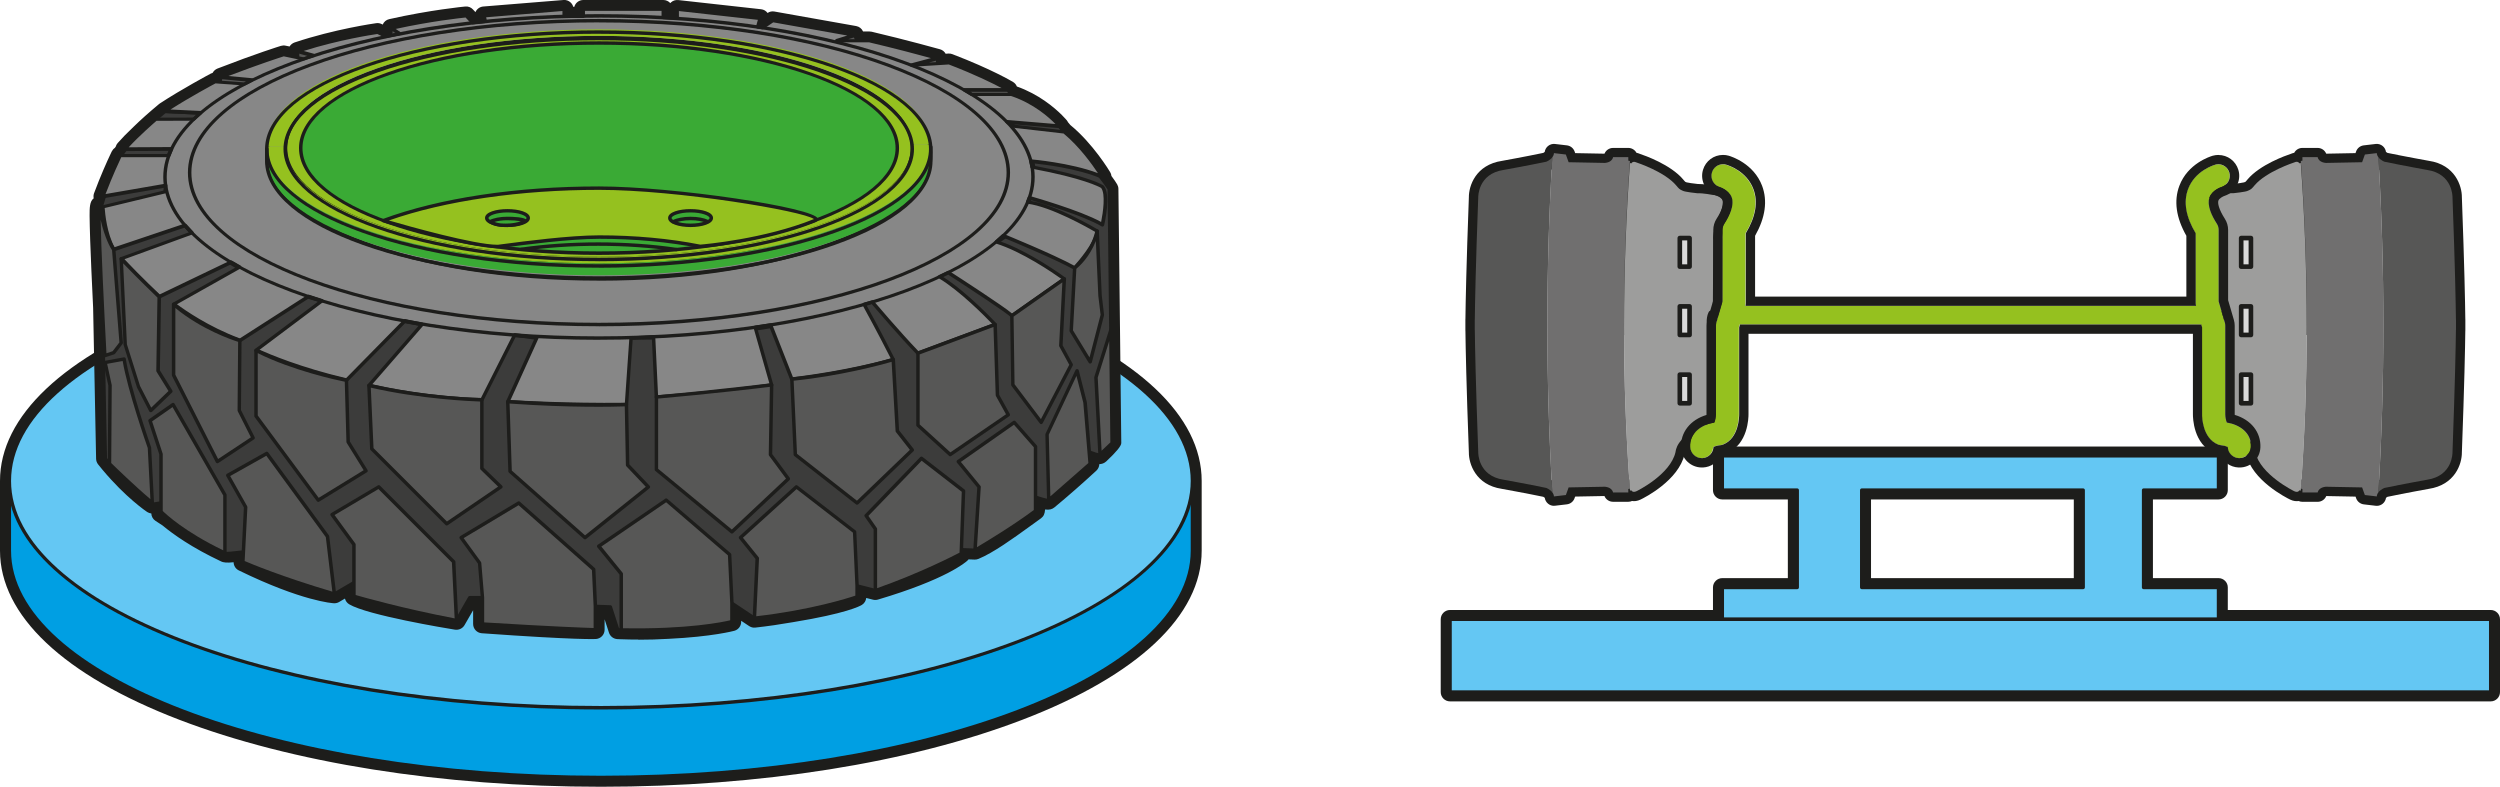
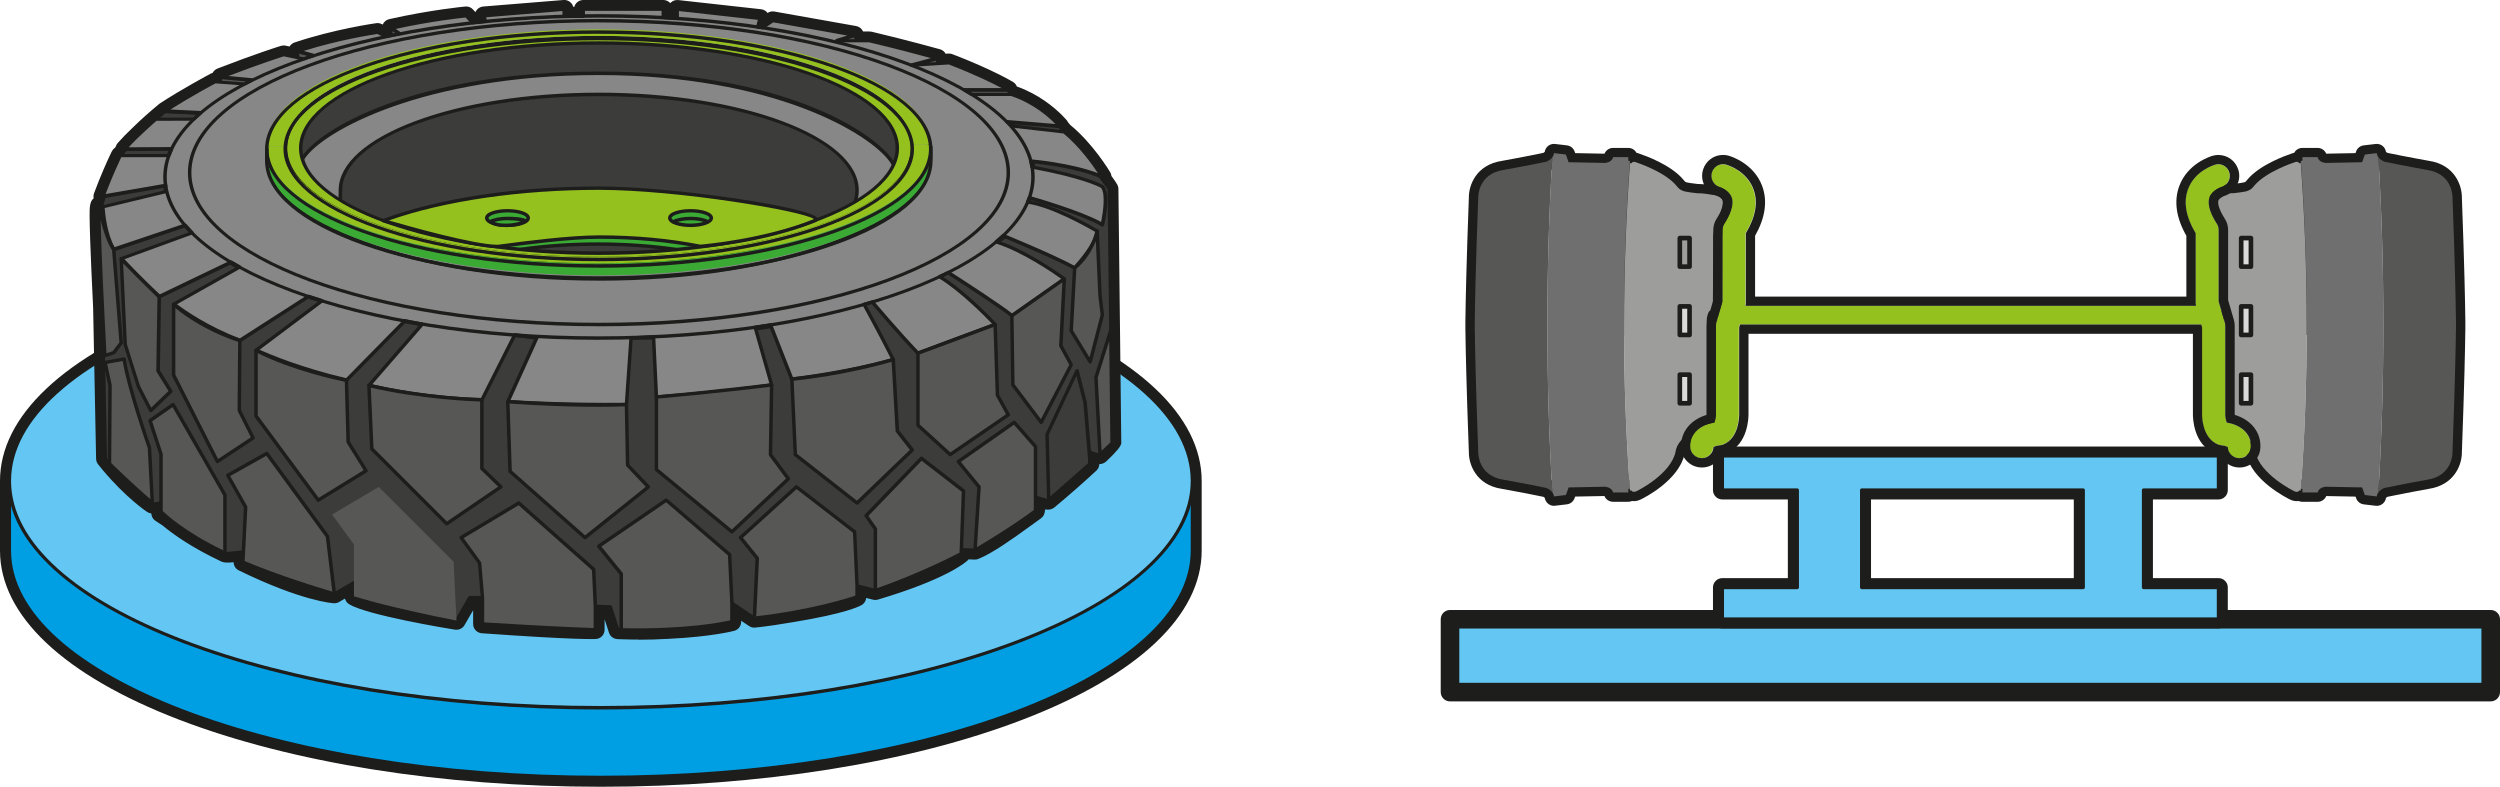
<svg xmlns="http://www.w3.org/2000/svg" id="Calque_2" data-name="Calque 2" viewBox="0 0 538.29 169.4">
  <defs>
    <style>
      .cls-1 {
        fill: #575756;
      }

      .cls-2 {
        fill: #3aaa35;
      }

      .cls-3 {
        fill: #009fe3;
      }

      .cls-4 {
        fill: #9d9d9c;
      }

      .cls-5 {
        fill: #64c7f3;
      }

      .cls-6 {
        fill: #dadada;
      }

      .cls-7 {
        fill: #3c3c3b;
      }

      .cls-8 {
        fill: #706f6f;
      }

      .cls-9 {
        fill: #95c11f;
      }

      .cls-10 {
        fill: #878787;
      }

      .cls-11 {
        fill: #1d1d1b;
      }
    </style>
  </defs>
  <g id="Calque_2-2" data-name="Calque 2">
    <g>
      <g>
        <g>
          <path class="cls-5" d="M129.37,54.72C59.03,54.72,2,76.59,2,103.56v15.02c0,26.97,57.03,48.83,127.37,48.83s127.37-21.86,127.37-48.83v-15.02c0-26.97-57.03-48.83-127.37-48.83Z" />
          <path class="cls-11" d="M129.37,169.4c-34.26,0-66.5-5.13-90.78-14.43C13.71,145.43,0,132.5,0,118.57v-15.02c0-13.93,13.71-26.86,38.59-36.4,24.28-9.31,56.52-14.43,90.78-14.43s66.5,5.13,90.78,14.43c24.89,9.54,38.59,22.47,38.59,36.4v15.02c0,13.93-13.71,26.86-38.59,36.4-24.28,9.31-56.52,14.43-90.78,14.43Zm0-112.68c-33.78,0-65.52,5.03-89.35,14.17C17.13,79.67,4,91.58,4,103.55v15.02c0,11.98,13.13,23.88,36.02,32.66,23.83,9.14,55.57,14.17,89.35,14.17s65.52-5.03,89.35-14.17c22.89-8.78,36.02-20.68,36.02-32.66v-15.02c0-11.98-13.13-23.88-36.02-32.66-23.83-9.14-55.57-14.17-89.35-14.17Z" />
        </g>
        <g>
          <g>
            <path class="cls-3" d="M2,103.56v15.02c0,26.97,57.03,48.83,127.37,48.83s127.37-21.86,127.37-48.83v-15.02H2Z" />
            <path class="cls-11" d="M129.37,167.78C58.93,167.78,1.62,145.71,1.62,118.57v-15.02c0-.21,.17-.38,.38-.38h254.75c.21,0,.38,.17,.38,.38v15.02c0,27.13-57.31,49.21-127.75,49.21ZM2.38,103.93v14.64c0,26.72,56.97,48.46,127,48.46s127-21.74,127-48.46v-14.64H2.38Z" />
          </g>
          <g>
            <ellipse class="cls-5" cx="129.37" cy="103.56" rx="127.37" ry="48.83" />
            <path class="cls-11" d="M129.37,152.76C58.93,152.76,1.62,130.69,1.62,103.55s57.31-49.21,127.75-49.21,127.75,22.07,127.75,49.21-57.31,49.21-127.75,49.21Zm0-97.66C59.35,55.1,2.38,76.84,2.38,103.55s56.97,48.46,127,48.46,127-21.74,127-48.46-56.97-48.46-127-48.46Z" />
          </g>
        </g>
        <g>
          <g>
            <path class="cls-3" d="M74.45,75.75v22.24c0,11.4,24.1,20.64,53.83,20.64s53.83-9.24,53.83-20.64v-22.24H74.45Z" />
            <path class="cls-11" d="M128.29,119c-29.89,0-54.21-9.43-54.21-21.01v-22.24c0-.21,.17-.38,.38-.38h107.67c.21,0,.38,.17,.38,.38v22.24c0,11.59-24.32,21.01-54.21,21.01Zm-53.46-42.87v21.86c0,11.17,23.98,20.26,53.46,20.26s53.46-9.09,53.46-20.26v-21.86H74.83Z" />
          </g>
          <g>
            <ellipse class="cls-5" cx="128.29" cy="75.75" rx="53.83" ry="20.64" />
            <path class="cls-11" d="M128.29,96.77c-29.89,0-54.21-9.43-54.21-21.01s24.32-21.01,54.21-21.01,54.21,9.43,54.21,21.01-24.32,21.01-54.21,21.01Zm0-41.28c-29.48,0-53.46,9.09-53.46,20.26s23.98,20.26,53.46,20.26,53.46-9.09,53.46-20.26-23.98-20.26-53.46-20.26Z" />
          </g>
        </g>
        <g>
          <g>
            <path class="cls-1" d="M239.46,95.41l-.28-24.32h0s-.34-30.39-.34-30.39c-.33-.57-1.06-1.58-2.01-2.81,.17,.07,.35,.14,.52,.21,0,0-3.47-5.84-8.19-9.68h-.03c-.4-.49-.76-.91-1.04-1.25h.09s-.3-.36-.86-.92c0,0-.01-.02-.01-.02h0c-1.48-1.49-4.8-4.37-9.54-5.91h-.22l-.43-.96s-4.32-2.61-12.75-5.83l-2.48,.15v-1.15s-7.07-1.98-14.64-3.76h-2.68l-.54-1.2-17.61-3.13-2.23,1.51-.68-.1c-.11-.02-.22-.03-.32-.05l.51-1.83-17.85-1.98v1.98h-.08c-.93-.07-1.86-.12-2.8-.18h-.1v-1.8h-17.24v1.44c-1.36,.02-2.72,.05-4.07,.08h-.02v-1.53l-17.24,1.42-.54,1.28c-.5,.05-.99,.11-1.49,.16l-.43,.05-1.38-1.49s-7.32,.69-16.13,2.68l-.25,1.59c-.2,.04-.4,.08-.6,.13l-.28,.06-1.84-.88s-8.68,1.21-17.22,4.06v1.38l-3-.63s-5.21,1.61-13.52,4.84l-.22,1.07-1.02-.07s-6.08,3.23-10.8,6.33l7.67,.36-6.29-.3-1.38-.07c-2.3,1.92-4.02,3.49-5.35,4.78-1.12,1.06-2.33,2.27-3.33,3.41h.18c-.47,.59-.78,1.04-1.02,1.38h-.16s-.11,.23-.3,.64c0,0,0,0,0,0,0,0,0,0,0,0-.62,1.32-2.09,4.55-3.42,8.15l.33-.06c-.68,2.06-.83,2.91-.83,2.91-.75-4.51-.12,10.29,.41,21.08l.64,32.51c.3,.38,.59,.74,.89,1.09h0s.02,.03,.03,.04c4.85,5.82,9.19,8.71,9.19,8.71l1.7-.29,.08,2.19c.57,.37,1.11,.72,1.63,1.07,1.97,1.64,5.89,4.52,12.21,7.51,0,0,.01,0,.02,0,.53,.28,3.52-.28,3.98-.22l-.11,2.19c13.43,6.56,19.7,6.87,19.7,6.87l4.22-2.48v2.98c3.72,2.23,22.08,5.21,22.08,5.21l2.85-4.96h2.73v5.71c20.72,1.49,24.31,1.24,24.31,1.24h0v-5.09l3.23,.12,1.61,4.98c.25,.01,.49,.02,.73,.03h0s.02,0,.02,0c3.58,.13,7,.06,10.07-.12,9.26-.44,13.73-1.66,13.73-1.66v-3.97l4.84,3.23c2.92-.32,5.59-.73,8.02-1.15,11.56-1.88,14.09-3.44,14.09-3.44v-2.36l3.94,.99c14.64-4.34,18.48-7.94,18.48-7.94l.03-.87,2.95,.12c2.91-1.19,7.08-4.19,10.56-6.71,.84-.59,1.67-1.18,2.46-1.77,0,0,0,0,0,0,.2-.14,0-2.97,0-2.97,0,0,2.53,.92,2.85,.66,3.36-2.78,6.5-5.59,8.92-7.82h0s0,0,0,0c0,0-.18-2.15,0-2.47,0,0,1.86,.75,2.13,.5,1.63-1.53,2.6-2.48,2.6-2.48h0Zm-17.85-52.73l.04-.09s.07,.02,.18,.05c-.1,.31-.22,.62-.33,.91-.07,0-.14-.03-.21-.04v-.03c.12-.27,.23-.54,.32-.81ZM49.72,56.49l.06,.04c.57,.34,1.15,.67,1.75,1h.02s-.15,.09-.15,.09c-.63-.36-1.24-.71-1.82-1.07l.13-.06Zm16.66,7.37l.15,.05c.86,.29,1.74,.57,2.63,.84l.13,.04h0c-1.03-.28-2.02-.58-2.98-.89l.08-.05Zm20.76,5.27l3.61,.73c-1.29-.22-2.51-.43-3.69-.65l.07-.08Zm23.66,3l1.63,.23c-.57-.04-1.12-.08-1.68-.12l.05-.1Zm26.31,.59h0l3.6-.2v.23c-2.3,.03-3.6-.02-3.6-.02Zm25.49-2.25l.22-.03c.98-.14,1.96-.29,2.92-.44l.15-.02,.13,.34c-1.12,.2-2.23,.38-3.31,.54l-.11-.39Zm51.91-18.39l.04-.04c.5-.42,.98-.85,1.44-1.28h.01s.16,.05,.46,.17c-.59,.41-1.19,.8-1.79,1.2-.05-.02-.11-.04-.16-.05Zm8.03-16.06c-.11-.02-.2-.04-.31-.06v-.02c-.07-.4-.15-.79-.25-1.19v-.04s.12,.01,.33,.03c.1,.43,.17,.85,.23,1.28Zm-185.62-3.93l-.02,.05c-.21,.45-.39,.9-.56,1.35v.04h-.09c.34-.91,.66-1.43,.66-1.43Zm-1.27,7.89v.1s-.02-.06-.03-.1h.03Z" />
            <path class="cls-11" d="M137.47,137.71c-1.27,0-2.52-.02-3.76-.07-.02,0-.04,0-.07,0l-.71-.03c-.83-.04-1.55-.59-1.81-1.38l-.94-2.89v2.25c0,1.05-.81,1.92-1.86,2-.15,0-3.97,.24-24.59-1.24-1.05-.08-1.86-.95-1.86-2v-2.96l-1.85,3.21c-.42,.72-1.23,1.1-2.05,.98-1.92-.31-18.85-3.11-22.79-5.47-.46-.28-.78-.72-.91-1.23l-1.26,.74c-.34,.2-.72,.29-1.11,.27-.27-.01-6.84-.41-20.48-7.07-.68-.33-1.11-1.01-1.12-1.76-1.4,.14-2.14,.12-2.8-.23-6.17-2.91-10.19-5.77-12.49-7.68l-1.53-1c-.54-.35-.88-.94-.9-1.59-.32-.04-.62-.15-.89-.32-.19-.12-4.63-3.12-9.61-9.08-.02-.02-.03-.04-.05-.06-.3-.36-.61-.74-.91-1.12-.27-.34-.42-.76-.43-1.2l-.64-32.51c-.29-5.92-.5-10.8-.63-14.44-.08-2.32-.12-4.13-.13-5.38,0-1.63-.01-3.08,.88-3.75-.07-.36-.05-.74,.08-1.09,1.36-3.68,2.86-6.99,3.47-8.28l.02-.04,.31-.66c.16-.32,.39-.59,.67-.78,.06-.08,.12-.17,.19-.26,.08-.28,.22-.55,.42-.78,.91-1.04,2.07-2.23,3.46-3.54,1.49-1.46,3.33-3.1,5.43-4.85,.04-.03,.08-.06,.12-.09t0,0h0s.05-.04,.08-.06c4.74-3.11,10.7-6.28,10.95-6.42,.13-.07,.27-.12,.41-.16,.22-.42,.59-.75,1.04-.93,8.28-3.21,13.44-4.82,13.65-4.88,.33-.1,.67-.12,1-.05l.88,.18c.24-.4,.62-.71,1.08-.87,8.61-2.88,17.21-4.1,17.57-4.15,.39-.06,.78,0,1.13,.17l.27,.13c.25-.59,.76-1.03,1.4-1.17,8.83-1.99,16.07-2.69,16.38-2.72,.62-.06,1.23,.17,1.65,.63l.54,.58c.29-.68,.94-1.15,1.68-1.21L121.33,0c.56-.05,1.11,.14,1.52,.52,.28,.26,.48,.59,.58,.95,.08,0,.15,0,.23,0,.23-.85,1.01-1.47,1.93-1.47h17.24c.59,0,1.13,.26,1.49,.67,.05-.06,.1-.11,.16-.16,.42-.38,.99-.56,1.55-.5l17.85,1.98c.56,.06,1.06,.35,1.39,.8,.43-.29,.96-.41,1.47-.31l17.61,3.13c.65,.12,1.2,.54,1.47,1.15v.02h1.4c.15,0,.31,.02,.46,.05,7.52,1.77,14.65,3.76,14.72,3.78,.53,.15,.96,.5,1.21,.96l.6-.04c.29-.02,.57,.03,.84,.13,8.5,3.25,12.89,5.88,13.07,5.99,.35,.21,.63,.52,.79,.89l.03,.08c4.73,1.68,8.06,4.52,9.69,6.14,.04,.04,.08,.08,.11,.12,.62,.62,.95,1.02,.95,1.02,.1,.12,.19,.26,.25,.4l.51,.61c4.91,4.02,8.44,9.92,8.59,10.17,.15,.25,.24,.53,.27,.81,.59,.8,.99,1.39,1.24,1.82,.17,.3,.26,.63,.26,.97l.62,54.7v.02q0,.91-3.23,3.94c-.43,.4-.93,.58-1.5,.6-.02,.53-.25,1.03-.64,1.4-3.1,2.86-6.13,5.51-9,7.89-.52,.43-1.11,.6-2.04,.47-.06,.95-.31,1.48-.89,1.91h0c-.8,.6-1.65,1.21-2.51,1.81-3.44,2.49-7.77,5.62-10.95,6.92-.27,.11-.56,.16-.84,.15l-1.29-.05c-.07,.09-.15,.18-.23,.26-.43,.4-4.61,4.05-19.28,8.4-.34,.1-.71,.11-1.06,.02l-1.46-.37c-.06,.61-.41,1.17-.94,1.5-.48,.29-3.44,1.85-14.81,3.71-2.74,.48-5.41,.87-8.12,1.17-.47,.06-.94-.06-1.33-.32l-1.73-1.15v.23c0,.9-.6,1.69-1.47,1.93-.19,.05-4.8,1.28-14.17,1.73-2.18,.13-4.36,.19-6.48,.19Zm-2.97-4.04c2.98,.09,6.08,.04,9.24-.14,5.95-.28,9.88-.9,11.85-1.27v-2.36c0-.74,.41-1.42,1.06-1.76,.65-.35,1.44-.31,2.05,.1l4.23,2.82c2.39-.28,4.74-.62,7.18-1.05,7.36-1.2,10.91-2.24,12.43-2.78v-1.04c0-.62,.28-1.2,.77-1.58,.49-.38,1.12-.51,1.72-.36l3.41,.86c10.44-3.14,15.04-5.85,16.57-6.89,.04-.5,.27-.97,.64-1.31,.39-.36,.92-.54,1.44-.53l2.49,.1c2.74-1.24,6.78-4.16,9.76-6.32,.59-.41,1.17-.82,1.72-1.22,0-.48-.04-1.14-.08-1.76-.05-.67,.25-1.33,.79-1.74,.54-.41,1.25-.51,1.89-.28,.51,.18,1.09,.37,1.51,.48,2.41-2.01,4.93-4.22,7.52-6.59-.09-1.89,.12-2.27,.31-2.61,.49-.89,1.56-1.27,2.5-.89,.22,.09,.47,.18,.69,.25,.53-.5,.96-.92,1.28-1.22l-.6-53.28c-.26-.4-.74-1.06-1.6-2.17-.28-.36-.42-.8-.42-1.23-1.22-1.82-3.74-5.26-6.78-7.79-.17-.11-.33-.24-.45-.39l-1.04-1.24c-.09-.11-.17-.23-.24-.36-.11-.12-.25-.26-.41-.43,0,0-.02-.02-.03-.03-1.39-1.39-4.31-3.91-8.46-5.33-.74-.04-1.4-.5-1.71-1.18l-.16-.36c-1.34-.75-5.23-2.8-11.5-5.22l-2.05,.13c-.55,.04-1.09-.16-1.49-.54-.31-.29-.51-.66-.59-1.07-2.4-.66-7.54-2.03-12.91-3.3h-2.45c-.79,0-1.5-.46-1.82-1.18l-.11-.24-15.78-2.8-1.56,1.06c-.41,.28-.92,.4-1.42,.32l-1-.15c-.57-.08-1.07-.41-1.39-.89-.23-.36-.34-.77-.32-1.19l-13.36-1.48c-.06,.46-.27,.89-.61,1.21-.4,.38-.94,.58-1.49,.54-1.01-.07-1.94-.12-2.87-.18h-.1c-.99-.06-1.78-.83-1.88-1.8h-13.33c-.24,.83-.99,1.43-1.9,1.44-1.35,.02-2.7,.04-4.04,.08-.55,.04-1.08-.19-1.46-.56-.23-.22-.41-.5-.51-.8l-13.98,1.15-.07,.17c-.28,.67-.91,1.14-1.64,1.21l-1.91,.21c-.63,.06-1.25-.17-1.68-.63l-.7-.76c-2.11,.24-7.4,.92-13.57,2.24l-.04,.24c-.13,.83-.76,1.49-1.58,1.66l-.89,.18c-.42,.09-.87,.03-1.26-.15l-1.29-.61c-1.93,.3-8.36,1.39-14.91,3.45-.02,.57-.29,1.11-.74,1.47-.47,.38-1.08,.53-1.67,.4l-2.49-.52c-1.4,.45-5.72,1.88-11.89,4.25h0c-.21,.98-1.11,1.67-2.1,1.59l-.44-.03c-.83,.45-2.6,1.42-4.64,2.6l1.18,.06c1.1,.05,1.96,.99,1.9,2.09-.05,1.1-.99,1.93-2.09,1.9l-6.89-.33c-1.78,1.5-3.33,2.9-4.64,4.17-1.04,.99-1.94,1.89-2.67,2.69-.07,.19-.17,.37-.31,.54-.43,.54-.72,.95-.93,1.26-.09,.13-.19,.24-.3,.34,0,0,0,.01,0,.02-.51,1.09-1.74,3.77-2.93,6.88,.06,.33,.04,.67-.07,.99-.6,1.85-.76,2.64-.76,2.65-.05,.28-.16,.53-.31,.75,0,2.17,.14,7.39,.76,19.87l.63,31.88c.15,.18,.29,.36,.44,.53,.01,.01,.02,.03,.03,.04,3.54,4.24,6.82,6.88,8.14,7.88l.87-.15c.57-.09,1.15,.06,1.6,.42,.45,.36,.72,.9,.74,1.48l.04,1.16,.76,.5c.06,.04,.12,.09,.18,.14,1.7,1.42,5.45,4.22,11.56,7.13,.44,0,1.38-.12,1.86-.18,.94-.11,1.34-.16,1.72-.11,1.05,.12,1.82,1.03,1.77,2.09l-.04,.86c9.87,4.69,15.5,5.79,17.2,6.03l3.64-2.14c.62-.36,1.39-.37,2.01-.01,.62,.36,1.01,1.02,1.01,1.74v1.71c3.51,1.37,12.72,3.2,19.04,4.27l2.16-3.76c.36-.62,1.02-1,1.73-1h2.73c1.1,0,2,.9,2,2v3.84c12.03,.85,17.75,1.06,20.31,1.11v-3.09c0-.54,.22-1.06,.61-1.44,.39-.38,.92-.58,1.46-.56l3.23,.12c.84,.03,1.57,.58,1.83,1.38l1.18,3.65Zm4.9-58.92c-1.49,0-2.31-.03-2.36-.04-1.07-.04-1.91-.92-1.92-1.98,0-1.07,.82-1.95,1.89-2.01l3.6-.2c.54-.03,1.06,.15,1.45,.51,.4,.36,.63,.86,.66,1.39v.23c.04,.54-.16,1.07-.53,1.47-.37,.4-.89,.62-1.43,.63-.5,0-.96,0-1.36,0Zm-26.96-.39s-.09,0-.13,0c-.41-.03-.8-.06-1.2-.09l-.5-.04c-.67-.05-1.27-.43-1.59-1.01-.33-.58-.35-1.29-.05-1.89l.05-.1c.38-.76,1.21-1.2,2.06-1.08l1.63,.23c1.07,.15,1.82,1.11,1.72,2.18-.1,1.03-.97,1.8-1.99,1.8Zm50.28-1.5c-.88,0-1.67-.58-1.92-1.45l-.11-.39c-.16-.55-.07-1.14,.24-1.63,.31-.48,.81-.81,1.38-.9l.22-.03c.99-.14,1.96-.29,2.91-.44l.17-.03c.92-.14,1.81,.38,2.15,1.25l.13,.34c.22,.56,.18,1.19-.12,1.71s-.81,.89-1.4,.99c-1.14,.2-2.26,.38-3.35,.55-.1,.02-.2,.02-.3,.02Zm-71.95-1c-.11,0-.22,0-.33-.03-1.3-.22-2.54-.44-3.72-.66-.73-.14-1.32-.66-1.54-1.36-.22-.71-.04-1.47,.48-2l.07-.08c.47-.48,1.16-.7,1.82-.56l3.61,.73c1.07,.22,1.77,1.25,1.57,2.32-.18,.96-1.02,1.64-1.96,1.64Zm-21.48-5.06c-.18,0-.36-.02-.54-.07-1.04-.3-2.05-.6-3.04-.91-.74-.23-1.28-.87-1.38-1.63-.11-.77,.24-1.52,.89-1.95,.51-.33,1.21-.47,1.79-.28l.15,.05c.87,.29,1.73,.57,2.6,.84l.14,.05c.7,.22,1.23,.82,1.36,1.54,.13,.72-.14,1.46-.72,1.93-.36,.29-.81,.44-1.26,.44Zm-17.87-7.18c-.34,0-.68-.09-.98-.26-.65-.37-1.29-.74-1.89-1.1-.62-.38-.99-1.08-.95-1.81,.04-.73,.47-1.38,1.13-1.7l.13-.06c.59-.29,1.29-.26,1.86,.07l.06,.04c.58,.34,1.14,.67,1.73,.99,.64,.35,1.04,1.02,1.05,1.75,0,.73-.38,1.4-1.01,1.76l-.15,.08c-.3,.17-.64,.26-.98,.26Zm163.27-5.49c-.2,0-.4-.03-.6-.09-.02,0-.11-.04-.13-.04-.67-.23-1.21-.82-1.34-1.51-.14-.69,.06-1.42,.58-1.9l.04-.04c.52-.44,.97-.84,1.4-1.24,.57-.54,1.41-.71,2.14-.41l.46,.19c.68,.28,1.15,.91,1.23,1.64,.08,.73-.25,1.45-.86,1.86-.61,.41-1.21,.82-1.83,1.22-.33,.21-.71,.33-1.09,.33Zm6.82-8.59c-.09,0-.19,0-.28-.02-.03,0-.15-.02-.17-.03-.61-.08-1.16-.44-1.47-.98-.31-.53-.37-1.18-.13-1.76,.12-.28,.21-.52,.29-.76,0-.02,.01-.03,.02-.05l.04-.09c.37-.97,1.42-1.49,2.42-1.21l.19,.05c.52,.15,.96,.51,1.22,.99,.25,.48,.3,1.05,.13,1.57-.11,.34-.24,.68-.37,1.01-.3,.77-1.05,1.27-1.86,1.27Zm-185.85-3.47c-.98,0-1.82-.72-1.98-1.69-.17-1.08,.54-2.19,1.62-2.38,.62-.11,1.26,.08,1.72,.51,.46,.43,.7,1.04,.64,1.66v.1c-.11,1-.94,1.77-1.95,1.8-.02,0-.04,0-.05,0Zm186.9-4.05c-.12,0-.24-.01-.36-.03l-.32-.06c-.78-.15-1.4-.75-1.58-1.53,0-.04-.02-.1-.03-.13-.06-.34-.13-.68-.21-1.01,0-.03-.02-.09-.03-.12-.13-.62,.04-1.27,.46-1.74,.42-.48,1.04-.72,1.68-.67l.35,.03c.86,.08,1.57,.7,1.76,1.54,.11,.48,.2,.96,.26,1.47,.08,.63-.14,1.27-.61,1.71-.38,.36-.87,.55-1.38,.55Zm-186.21-2.5c-.66,0-1.31-.32-1.68-.86s-.5-1.23-.27-1.84c.4-1.07,.8-1.72,.84-1.79,.55-.88,1.69-1.2,2.61-.72,.93,.48,1.33,1.58,.93,2.54l-.02,.05c-.22,.47-.38,.87-.52,1.26-.01,.03-.02,.06-.04,.1-.31,.75-1.05,1.27-1.86,1.27Z" />
          </g>
          <g>
            <g>
              <path class="cls-1" d="M47.56,16.64l-.83,3.94,9.68,.41,28.86-10.83c28.37-6.78,59.71-3.89,59.71-3.89l35.64,6.04,25.72,11.99,12.16-1.82-1.39-3.11-15.23-4.74v-2.08s-17.04-3.13-17.04-3.13l-.83-1.83-20.32-.49-57.5-2.22-1.94-1.45-.79,1.86-19.19,.82-.41,2.69-19.78,2.27v4.39l-16.53,1.19Z" />
              <path class="cls-11" d="M206.34,24.67c-.05,0-.11-.01-.16-.04l-25.67-11.97-34.85-5.9-18.52-.72c-11.54,.06-27.11,.97-41.78,4.47l-28.82,10.82s-.1,.03-.15,.02l-9.68-.41c-.11,0-.21-.06-.28-.14-.07-.09-.09-.2-.07-.31l.83-3.94c.03-.16,.17-.29,.34-.3l16.18-1.16v-4.04c0-.19,.14-.35,.33-.37l19.5-2.24,.37-2.4c.03-.18,.18-.31,.35-.32l18.95-.81,.69-1.64c.04-.11,.14-.19,.25-.22,.11-.03,.23,0,.32,.06l1.85,1.38,20.88,.81c10.5-.06,17.66,.58,17.81,.6l.71,.12,17.99,.7,20.31,.5c.14,0,.27,.09,.33,.22l.75,1.65,16.84,3.1c.18,.03,.31,.19,.31,.37v1.8l14.97,4.66c.1,.03,.19,.11,.23,.21l1.39,3.11c.05,.11,.04,.23-.01,.33-.06,.1-.16,.17-.27,.19l-12.16,1.82s-.04,0-.06,0ZM151.47,6.99l29.22,4.95s.07,.02,.1,.03l25.62,11.94,11.56-1.73-1.12-2.51-15.07-4.69c-.16-.05-.26-.19-.26-.36v-1.77l-16.73-3.08c-.12-.02-.22-.1-.27-.21l-.73-1.62-20.08-.49-12.22-.47ZM47.19,20.22l9.16,.39,28.79-10.81c10.43-2.5,21.32-3.68,30.9-4.19l-9.86-.38c-.08,0-.15-.03-.21-.07l-1.56-1.16-.6,1.42c-.06,.13-.18,.22-.33,.23l-18.88,.8-.37,2.38c-.03,.17-.16,.3-.33,.32l-19.45,2.24v4.06c0,.2-.15,.36-.35,.37l-16.24,1.17-.68,3.23Z" />
            </g>
            <g>
              <path class="cls-7" d="M35.52,23.96c-8.33,6.95-9.24,9.35-9.97,10.2-3.42,8.15-3.91,11.01-3.91,11.01l1.05,53.59c5.21,6.57,10.11,9.84,10.11,9.84l1.7-.29,.08,2.19c6.27,4.09,9.11,6.09,13.85,8.58,.53,.28,3.52-.28,3.98-.22l-.11,2.19c13.43,6.56,19.7,6.87,19.7,6.87l4.22-2.48v2.98c3.72,2.23,22.08,5.21,22.08,5.21l2.85-4.96h2.73v5.71c20.72,1.49,24.31,1.24,24.31,1.24v-5.09l3.23,.12,1.61,4.98c13.27,.6,24.56-1.75,24.56-1.75v-3.97l4.84,3.23c18.48-2.36,22.11-4.59,22.11-4.59v-2.36l3.94,.99c14.64-4.34,18.48-7.94,18.48-7.94v-.87l2.98,.12c3.64-1.49,9.25-5.81,13.03-8.48,.2-.14,0-2.97,0-2.97,0,0,2.53,.92,2.85,.66,3.36-2.78,6.5-5.59,8.92-7.82,0,0-.18-2.15,0-2.48,0,0,1.86,.75,2.13,.5,1.63-1.53,2.6-2.48,2.6-2.48l-.62-54.7c-1.49-2.6-11.54-14.47-11.54-14.47h-10.49c13,11.36,.3,24.27,.3,24.27-34.58,24.07-79.98,22.22-79.98,22.22-41.06,1.48-67.29-7.76-67.29-7.76-29-8.05-33.29-21.71-33.29-21.71-2.63-6.39,.38-11.16,.38-11.16,3.33-4.9,6.27-7.77,6.27-7.77l-6.29-.3-1.38-.07Z" />
              <path class="cls-11" d="M137.42,136.09c-1.44,0-2.91-.03-4.41-.1-.16,0-.29-.11-.34-.26l-1.53-4.73-2.57-.1v4.7c0,.2-.15,.36-.35,.37-.15,.01-3.86,.23-24.37-1.24-.2-.01-.35-.18-.35-.37v-5.33h-2.14l-2.74,4.77c-.08,.14-.23,.2-.39,.18-.75-.12-18.47-3.01-22.21-5.26-.11-.07-.18-.19-.18-.32v-2.32l-3.65,2.15c-.06,.04-.13,.05-.21,.05-.26-.01-6.5-.39-19.85-6.9-.13-.07-.22-.21-.21-.36l.09-1.78c-.24,.02-.54,.06-.81,.09-1.73,.21-2.57,.27-2.94,.07-3.96-2.08-6.61-3.82-11-6.71-.88-.58-1.83-1.21-2.88-1.89-.1-.07-.17-.18-.17-.3l-.07-1.76-1.27,.22c-.1,.02-.19,0-.27-.06-.05-.03-5.01-3.38-10.2-9.92-.05-.06-.08-.14-.08-.22l-1.05-53.59c.03-.19,.55-3.06,3.94-11.16,.02-.04,.04-.07,.06-.1,.12-.14,.24-.32,.4-.56,.87-1.27,2.67-3.9,9.61-9.69,.07-.06,.17-.09,.26-.09l7.67,.36c.15,0,.28,.1,.33,.24,.05,.14,.02,.3-.09,.4-.03,.03-2.96,2.9-6.22,7.71-.02,.04-2.86,4.68-.34,10.81,.05,.16,4.62,13.6,33.04,21.49,.29,.1,26.67,9.21,67.18,7.75,.49,.02,45.7,1.56,79.78-22.15,0-.01,5.65-5.85,5.39-12.95-.15-3.93-2.07-7.54-5.72-10.73-.12-.1-.16-.27-.1-.41,.05-.15,.19-.24,.35-.24h10.49c.11,0,.21,.05,.29,.13,.41,.49,10.09,11.92,11.58,14.52,.03,.06,.05,.12,.05,.18l.62,54.71c0,.1-.04,.2-.11,.27,0,0-.98,.96-2.6,2.49-.11,.11-.4,.38-2.09-.25-.01,.45,.02,1.25,.08,1.93,0,.12-.03,.23-.12,.31-3.09,2.84-6.1,5.48-8.94,7.83-.13,.11-.43,.36-2.67-.41,.15,2.49-.03,2.62-.19,2.73-.7,.5-1.47,1.05-2.27,1.63-3.49,2.52-7.82,5.66-10.83,6.89-.05,.02-.1,.03-.16,.03l-2.59-.11v.48c0,.1-.04,.2-.12,.27-.16,.15-4.08,3.71-18.63,8.03-.07,.02-.13,.02-.2,0l-3.47-.87v1.88c0,.13-.07,.25-.18,.32-.15,.09-3.91,2.3-22.26,4.64-.09,0-.18,0-.26-.06l-4.25-2.84v3.27c0,.18-.12,.33-.3,.37-.1,.02-9.04,1.86-20.24,1.86Zm-4.12-.84c11.78,.5,22.05-1.34,23.91-1.7v-3.66c0-.14,.08-.27,.2-.33,.12-.06,.27-.06,.38,.02l4.72,3.15c15.89-2.03,20.71-3.99,21.64-4.43v-2.13c0-.12,.05-.22,.14-.3,.09-.07,.21-.1,.32-.07l3.84,.97c12.91-3.84,17.37-7.12,18.12-7.72v-.69c0-.1,.04-.2,.12-.27,.07-.07,.17-.11,.28-.1l2.9,.12c2.92-1.22,7.17-4.3,10.6-6.77,.77-.56,1.51-1.09,2.18-1.57,.05-.36,.01-1.64-.06-2.7,0-.13,.05-.25,.15-.33,.1-.08,.23-.1,.35-.05,1.02,.37,2.28,.73,2.56,.68,2.71-2.27,5.66-4.86,8.7-7.64-.08-1-.12-2.17,.06-2.5,.09-.17,.3-.24,.47-.17,.74,.3,1.54,.55,1.78,.52,1.27-1.19,2.13-2.03,2.43-2.32l-.62-54.45c-1.52-2.54-10.25-12.9-11.34-14.19h-9.35c3.34,3.17,5.11,6.74,5.25,10.61,.28,7.42-5.41,13.29-5.65,13.54-34.34,23.91-79.81,22.35-80.27,22.33-40.63,1.46-67.14-7.69-67.4-7.78-28.84-8-33.34-21.39-33.52-21.95-2.66-6.47,.29-11.27,.42-11.47,2.45-3.61,4.71-6.14,5.74-7.23l-6.7-.32c-6.77,5.66-8.52,8.21-9.36,9.44-.16,.24-.29,.43-.42,.58-3.33,7.95-3.86,10.85-3.87,10.87l1.05,53.39c4.63,5.82,9.05,9.04,9.83,9.58l1.54-.26c.11-.02,.22,0,.3,.08,.08,.07,.13,.17,.14,.28l.08,2c.99,.64,1.89,1.24,2.72,1.79,4.37,2.87,7,4.6,10.94,6.67,.28,.12,1.78-.07,2.5-.15,.74-.09,1.14-.14,1.34-.11,.2,.02,.34,.19,.33,.39l-.1,1.94c12.1,5.88,18.35,6.63,19.23,6.71l4.12-2.42c.12-.07,.26-.07,.38,0,.12,.07,.19,.19,.19,.33v2.76c3.74,2.02,19.32,4.65,21.51,5.02l2.72-4.74c.07-.12,.19-.19,.33-.19h2.73c.21,0,.38,.17,.38,.38v5.36c16.9,1.21,22.27,1.25,23.56,1.23v-4.72c0-.1,.04-.2,.11-.27,.07-.07,.17-.09,.27-.1l3.23,.12c.16,0,.29,.11,.34,.26l1.53,4.73Zm103.39-37.69h0Z" />
            </g>
            <g>
              <path class="cls-10" d="M104.25,3.42l17.24-1.42v1.53h4.09v-1.53h17.24v1.8l2.99,.18v-1.98l17.85,1.98-.51,1.83,1.01,.15,2.23-1.51,17.61,3.13-3.85,1.2h7.07c7.57,1.78,14.64,3.76,14.64,3.76l-5.6,1.5,8.09-.5c8.44,3.23,12.75,5.83,12.75,5.83h-9.48l1.6,.96h8.53c6.57,2.14,10.42,6.86,10.42,6.86l-11.37-.94,1.57,.94,10.79,1.24c4.71,3.85,8.19,9.68,8.19,9.68-5.95-2.61-15.38-3.39-15.38-3.39l.26,1.25c12.14,2.26,15.12,4.24,15.12,4.24,1.49,1.74,0,8.19,0,8.19-4.34-2.6-15.71-5.81-15.71-5.81l-.36,.93c5.64,.69,14.95,6.25,14.95,6.25,0,2.73-4.84,7.94-4.84,7.94-4.71-2.6-15.39-6.95-15.39-6.95l-1.49,1.33c6.58,2.02,14.65,7.97,14.65,7.97l-11.29,7.94c-.62-.87-13.69-9.3-13.69-9.3l-1.86,.9c5.5,3.31,11.95,10.29,11.95,10.29l-16.62,6.18c-3.97-4.09-9.83-11.01-9.83-11.01l-1.76,.52c3.53,6.4,6.26,11.86,6.26,11.86-9.8,2.85-21.83,4.22-21.83,4.22l-4.59-11.66-3.29,.5,3.54,12.4c-9.3,1.49-24.81,2.6-24.81,2.6l-.62-12.97-4.84,.27-.99,14.31c-14.76,.12-25.55-.62-25.55-.62l6.2-13.69-4.73-.65-7.06,13.97c-12.9-.25-24.31-3.1-24.31-3.1l11.41-13.12-3.7-.75-12.55,12.76c-11.78-2.73-19.48-6.45-19.48-6.45l14.17-10.64-2.91-.94-14.73,9.46c-8.19-2.98-14.27-7.81-14.27-7.81l14.17-7.97-1.84-1.05-15.44,7.41c-4.59-4.22-8.19-8.19-8.19-8.19l15.23-5.55-1.48-1.61-15.36,5.17c-2.11-3.47-2.36-9.17-2.36-9.17l13.39-3.23,.14-1.35-13.53,2.34c1.74-4.71,3.72-8.79,3.72-8.79h10.48l.59-1.43-10.08,.05c2.6-2.98,6.7-6.45,6.7-6.45l8.17-.02,1.48-1.35-7.67-.36c4.72-3.1,10.8-6.33,10.8-6.33l6.31,.46,1.63-.83-6.7-.63c8.31-3.23,13.52-4.84,13.52-4.84l4.27,.9,2.12-.71-3.38-.93c8.53-2.85,17.22-4.06,17.22-4.06l1.84,.88,2.91-.58-1.78-1.19c8.81-1.98,16.13-2.68,16.13-2.68l1.38,1.49,2.7-.29-.24-1.2Z" />
              <path class="cls-11" d="M131.59,87.49c-12.92,0-22.18-.63-22.28-.63-.12,0-.23-.08-.3-.18s-.07-.24-.02-.35l6-13.23-3.96-.55-6.94,13.73c-.06,.13-.2,.21-.34,.21-12.8-.25-24.28-3.08-24.4-3.11-.13-.03-.23-.13-.27-.25-.04-.12-.01-.26,.07-.36l10.99-12.64-2.87-.58-12.41,12.61c-.09,.09-.23,.13-.35,.1-11.69-2.71-19.48-6.44-19.55-6.48-.12-.06-.2-.17-.21-.3-.01-.13,.04-.26,.15-.34l13.59-10.2-2.05-.66-14.58,9.37c-.1,.06-.22,.08-.33,.04-8.15-2.96-14.31-7.83-14.37-7.87-.1-.08-.15-.2-.14-.32,.01-.12,.08-.24,.19-.3l13.59-7.65-1.09-.62-15.26,7.32c-.14,.07-.3,.04-.42-.06-4.55-4.18-8.17-8.17-8.21-8.21-.08-.09-.12-.22-.09-.34,.03-.12,.12-.22,.24-.26l14.7-5.36-.94-1.01-15.12,5.09c-.17,.06-.35-.01-.44-.16-2.13-3.51-2.4-9.11-2.41-9.35,0-.18,.11-.34,.29-.38l13.13-3.17,.06-.59-13.04,2.25c-.13,.03-.27-.03-.35-.13-.09-.1-.11-.24-.06-.37,1.72-4.68,3.72-8.79,3.74-8.83,.06-.13,.19-.21,.34-.21h10.23l.28-.68-9.52,.05h0c-.15,0-.28-.09-.34-.22-.06-.13-.04-.29,.06-.4,2.59-2.96,6.7-6.45,6.74-6.49,.07-.06,.15-.09,.24-.09l8.02-.02,.71-.64-6.77-.32c-.16,0-.3-.12-.34-.28-.04-.16,.02-.32,.16-.41,4.68-3.08,10.77-6.31,10.83-6.34,.06-.03,.14-.05,.2-.04l6.21,.46,.38-.2-5.41-.51c-.17-.02-.31-.15-.34-.32-.02-.17,.07-.34,.24-.4,8.23-3.19,13.49-4.83,13.55-4.85,.06-.02,.13-.02,.19,0l4.17,.88,.86-.29-2.2-.61c-.16-.04-.27-.19-.28-.35s.1-.31,.26-.37c8.47-2.83,17.2-4.07,17.28-4.08,.07-.01,.15,0,.21,.03l1.73,.82,1.91-.38-1.03-.69c-.12-.08-.19-.23-.16-.38s.14-.26,.29-.3c8.73-1.97,16.1-2.68,16.17-2.68,.12,0,.23,.03,.31,.12l1.26,1.35,2.1-.22-.16-.8c-.02-.1,0-.21,.07-.3,.06-.09,.16-.14,.27-.15l17.24-1.42c.11-.01,.21,.03,.28,.1,.08,.07,.12,.17,.12,.28v1.15h3.34v-1.15c0-.21,.17-.38,.38-.38h17.24c.21,0,.38,.17,.38,.38v1.45l2.24,.14v-1.58c0-.11,.05-.21,.12-.28,.08-.07,.18-.1,.29-.09l17.85,1.98c.11,.01,.21,.07,.27,.16s.08,.2,.05,.31l-.4,1.42,.44,.07,2.11-1.43c.08-.05,.18-.08,.28-.06l17.61,3.13c.17,.03,.3,.17,.31,.35,.01,.17-.1,.33-.26,.38l-1.5,.47h4.61c7.57,1.77,14.67,3.76,14.74,3.78,.16,.05,.27,.19,.27,.36s-.12,.32-.28,.36l-1.97,.53,4.33-.27c.05,0,.11,0,.16,.02,8.37,3.2,12.77,5.83,12.81,5.86,.14,.09,.21,.26,.17,.42-.05,.16-.19,.27-.36,.27h-8.13l.35,.21h8.43s.08,0,.12,.02c6.6,2.15,10.43,6.78,10.59,6.98,.1,.12,.11,.28,.04,.41-.07,.13-.2,.22-.36,.2l-9.77-.81,.12,.07,10.71,1.23c.07,0,.14,.04,.19,.08,4.71,3.84,8.24,9.72,8.27,9.78,.08,.14,.07,.32-.04,.44-.11,.12-.28,.16-.43,.1-5.05-2.21-12.73-3.11-14.75-3.31l.11,.5c11.87,2.23,14.88,4.17,15.01,4.25,.03,.02,.05,.04,.08,.07,1.57,1.83,.24,7.84,.08,8.51-.03,.12-.11,.21-.22,.26-.11,.05-.24,.04-.34-.02-3.84-2.3-13.39-5.13-15.29-5.68l-.07,.17c5.67,.91,14.25,6.01,14.62,6.23,.11,.07,.18,.19,.18,.32,0,2.84-4.74,7.98-4.94,8.19-.12,.13-.31,.16-.46,.07-4.27-2.36-13.59-6.21-15.13-6.84l-.83,.74c6.45,2.18,14.05,7.77,14.13,7.83,.1,.07,.15,.19,.15,.31,0,.12-.06,.23-.16,.3l-11.29,7.94c-.17,.12-.4,.08-.52-.09-.47-.62-8.4-5.85-13.41-9.09l-1.06,.51c5.35,3.42,11.39,9.92,11.45,9.99,.08,.09,.12,.22,.09,.34-.03,.12-.12,.22-.23,.26l-16.62,6.18c-.14,.05-.3,.02-.4-.09-3.57-3.68-8.72-9.71-9.69-10.84l-1.08,.32c3.39,6.16,6.01,11.41,6.04,11.46,.05,.1,.05,.22,0,.32-.04,.1-.13,.18-.24,.21-9.72,2.83-21.77,4.22-21.9,4.23-.18,0-.33-.08-.39-.24l-4.48-11.38-2.57,.39,3.42,12c.03,.1,.01,.21-.04,.3-.06,.09-.15,.15-.26,.17-9.21,1.47-24.69,2.6-24.84,2.61-.1,.01-.2-.03-.28-.09-.08-.07-.12-.16-.13-.26l-.6-12.59-4.13,.23-.97,13.98c-.01,.2-.18,.35-.37,.35-1.12,0-2.23,.01-3.3,.01Zm-21.69-1.35c2.34,.14,12.07,.69,24.64,.59l.97-13.96c.01-.19,.16-.34,.35-.35l4.84-.27c.1-.02,.2,.03,.27,.1,.07,.07,.12,.16,.12,.26l.6,12.58c2.41-.18,15.58-1.2,23.98-2.51l-3.42-12c-.03-.1-.01-.21,.05-.31,.06-.09,.15-.15,.26-.17l3.29-.5c.17-.03,.34,.07,.41,.23l4.48,11.39c1.85-.22,12.31-1.56,21.05-4.05-.7-1.38-3.11-6.11-6.05-11.44-.06-.1-.06-.22-.02-.32,.04-.11,.13-.19,.24-.22l1.76-.52c.14-.05,.3,0,.39,.12,.06,.07,5.73,6.76,9.64,10.82l15.86-5.9c-1.47-1.54-6.85-7.02-11.48-9.81-.12-.07-.19-.2-.18-.34,0-.14,.09-.26,.21-.32l1.86-.9c.12-.06,.26-.05,.37,.02,2.04,1.32,11.7,7.57,13.52,9.14l10.61-7.46c-1.74-1.24-8.51-5.9-14.11-7.61-.13-.04-.23-.15-.26-.28-.03-.13,.02-.27,.12-.36l1.49-1.33c.11-.1,.26-.12,.39-.07,.1,.04,10.36,4.22,15.17,6.82,.87-.97,4.32-4.97,4.53-7.26-1.36-.79-9.56-5.47-14.61-6.08-.11-.01-.22-.08-.28-.18-.06-.1-.07-.22-.03-.33l.36-.93c.07-.18,.26-.28,.45-.23,.45,.13,10.75,3.05,15.35,5.59,.41-2,.99-6.07,0-7.32-.41-.24-3.82-2.09-14.93-4.16-.15-.03-.27-.14-.3-.29l-.26-1.25c-.02-.12,0-.24,.09-.33,.08-.09,.19-.14,.31-.13,.09,0,8.46,.72,14.4,2.97-1.19-1.8-3.97-5.71-7.39-8.53l-10.68-1.23c-.05,0-.1-.02-.15-.05l-1.57-.94c-.15-.09-.22-.27-.16-.44,.05-.17,.21-.28,.39-.26l10.41,.87c-1.33-1.37-4.7-4.43-9.56-6.03h-8.47c-.07,0-.13-.02-.19-.05l-1.6-.96c-.14-.09-.21-.26-.17-.42,.04-.16,.19-.28,.36-.28h8.04c-1.83-.98-5.66-2.89-11.37-5.08l-8,.5c-.19,.02-.36-.12-.39-.31-.03-.19,.09-.37,.27-.42l4.27-1.14c-2.4-.66-7.74-2.09-13.29-3.39h-6.98c-.19,0-.34-.13-.37-.31-.03-.18,.08-.36,.26-.42l2.38-.74-15.95-2.84-2.11,1.43c-.08,.05-.17,.08-.27,.06l-1.01-.15c-.11-.02-.2-.08-.26-.17-.06-.09-.08-.2-.05-.3l.39-1.41-17-1.89v1.56c0,.1-.04,.2-.12,.27-.08,.07-.17,.12-.28,.1l-2.99-.18c-.2-.01-.35-.18-.35-.37v-1.42h-16.49v1.15c0,.21-.17,.38-.38,.38h-4.09c-.21,0-.38-.17-.38-.38v-1.12l-16.42,1.35,.16,.79c.02,.1,0,.21-.07,.29-.06,.08-.16,.14-.26,.15l-2.7,.29c-.12,0-.23-.03-.31-.12l-1.26-1.35c-1.15,.12-7.49,.81-15.04,2.46l1.05,.7c.13,.08,.19,.24,.16,.38-.03,.15-.15,.26-.29,.29l-2.91,.58c-.08,.02-.16,0-.23-.03l-1.74-.83c-.98,.14-8.36,1.27-15.85,3.65l2.18,.6c.16,.04,.27,.19,.28,.35s-.1,.31-.26,.37l-2.12,.71c-.06,.02-.13,.02-.2,.01l-4.17-.88c-.69,.22-5.14,1.64-11.91,4.23l5.11,.48c.17,.02,.3,.14,.33,.3s-.05,.33-.2,.4l-1.63,.83c-.06,.03-.13,.04-.2,.04l-6.2-.46c-.73,.39-5.55,2.98-9.69,5.63l6.51,.31c.15,0,.28,.11,.34,.25s.01,.3-.1,.4l-1.48,1.35c-.07,.06-.16,.1-.25,.1l-8.03,.02c-.6,.52-3.69,3.2-5.99,5.7l9.23-.05h0c.12,0,.24,.06,.31,.17,.07,.1,.08,.24,.04,.35l-.59,1.43c-.06,.14-.19,.23-.35,.23h-10.24c-.4,.85-1.95,4.15-3.38,7.94l12.88-2.23c.12-.02,.23,.02,.32,.09,.09,.08,.13,.2,.12,.31l-.14,1.35c-.02,.16-.13,.29-.29,.33l-13.08,3.16c.08,1.18,.5,5.53,2.13,8.43l15.07-5.07c.14-.04,.29,0,.4,.1l1.48,1.61c.09,.09,.12,.22,.09,.34-.03,.12-.12,.22-.24,.26l-14.7,5.36c1.02,1.1,4,4.26,7.6,7.58l15.21-7.3c.11-.05,.24-.05,.35,.01l1.84,1.05c.12,.07,.19,.19,.19,.33s-.07,.26-.19,.33l-13.67,7.69c1.53,1.14,6.84,4.88,13.54,7.35l14.58-9.36c.09-.06,.21-.08,.32-.04l2.91,.94c.13,.04,.23,.16,.25,.29,.02,.14-.03,.28-.14,.36l-13.67,10.26c1.97,.88,8.92,3.85,18.63,6.11l12.4-12.61c.09-.09,.22-.13,.34-.1l3.7,.75c.13,.03,.24,.12,.28,.25,.04,.13,.02,.27-.07,.37l-11.01,12.66c2.5,.57,12.44,2.71,23.4,2.94l6.95-13.76c.07-.14,.23-.23,.39-.2l4.73,.66c.12,.02,.22,.09,.28,.19s.06,.23,.01,.33l-5.98,13.19Z" />
            </g>
            <g>
              <ellipse class="cls-7" cx="128.92" cy="32.85" rx="64.84" ry="24.07" />
              <path class="cls-11" d="M128.92,57.29c-35.96,0-65.21-10.96-65.21-24.44s29.25-24.44,65.21-24.44,65.21,10.96,65.21,24.44-29.25,24.44-65.21,24.44Zm0-48.13c-35.54,0-64.46,10.63-64.46,23.69s28.92,23.69,64.46,23.69,64.46-10.63,64.46-23.69-28.92-23.69-64.46-23.69Z" />
            </g>
            <g>
              <path class="cls-10" d="M75.19,46.32c-2.29-1.26-1.89-3.16-1.89-5.35,0-11.4,24.9-20.64,55.62-20.64s55.62,9.24,55.62,20.64c0,1.85-.66,3.64-1.89,5.35,0,0,8.06-3.99,10.06-9.16,1.53-3.93-19.46-21.38-63.79-21.38-45.71,0-66.11,16.54-64.19,20.65,3,6.4,10.46,9.89,10.46,9.89Z" />
              <path class="cls-11" d="M75.19,46.7c-.05,0-.11-.01-.16-.04-.31-.15-7.61-3.63-10.64-10.08-.33-.71-.14-1.67,.56-2.78,3.81-6,24.46-18.4,63.96-18.4s59.11,12.89,63.39,19.14c.76,1.11,1.02,2.07,.76,2.76-2.03,5.24-9.91,9.19-10.25,9.36-.15,.08-.34,.04-.45-.09-.11-.13-.12-.32-.02-.46,1.21-1.67,1.82-3.4,1.82-5.13,0-11.18-24.78-20.27-55.24-20.27s-55.24,9.09-55.24,20.27c0,.29,0,.58-.01,.86-.04,1.78-.08,3.18,1.71,4.17,.18,.1,.24,.32,.15,.5-.07,.13-.2,.21-.33,.21Zm53.73-26.75c30.87,0,55.99,9.43,55.99,21.02,0,1.46-.39,2.91-1.17,4.32,2.32-1.35,7.17-4.52,8.62-8.26,.17-.43-.08-1.19-.68-2.06-4.2-6.14-25.07-18.81-62.77-18.81s-59.59,12.16-63.33,18.05c-.55,.87-.73,1.6-.52,2.06,1.92,4.09,5.76,7,8.16,8.52-.37-.91-.35-1.92-.32-2.98,0-.27,.01-.55,.01-.84,0-11.59,25.12-21.02,55.99-21.02Z" />
            </g>
            <path class="cls-11" d="M128.97,70.25c-48.81,0-88.51-14.84-88.51-33.09S80.16,4.08,128.97,4.08s88.51,14.84,88.51,33.09-39.71,33.09-88.51,33.09Zm0-65.43c-48.39,0-87.76,14.51-87.76,32.34s39.37,32.34,87.76,32.34,87.76-14.51,87.76-32.34S177.36,4.83,128.97,4.83Z" />
            <path class="cls-11" d="M128.97,73.17c-51.73,0-93.82-15.73-93.82-35.06S77.23,3.04,128.97,3.04s93.82,15.73,93.82,35.06-42.09,35.06-93.82,35.06Zm0-69.37c-51.32,0-93.07,15.39-93.07,34.31s41.75,34.31,93.07,34.31,93.07-15.39,93.07-34.31S180.29,3.79,128.97,3.79Z" />
            <path class="cls-11" d="M128.92,60.43c-39.62,0-71.85-12.07-71.85-26.91S89.3,6.62,128.92,6.62s71.85,12.07,71.85,26.91-32.23,26.91-71.85,26.91Zm0-53.06c-39.21,0-71.1,11.73-71.1,26.16s31.9,26.16,71.1,26.16,71.1-11.73,71.1-26.16S168.13,7.37,128.92,7.37Z" />
            <g>
              <g>
                <path class="cls-1" d="M24.49,53.73l1.61,20.1-1.61,2.11-1.91,.63s-2.09-38.3-.94-31.39c.99,5.95,2.85,8.56,2.85,8.56Z" />
                <path class="cls-11" d="M22.58,76.94c-.07,0-.15-.02-.21-.07-.1-.07-.16-.17-.16-.29,0-.08-.44-8.13-.81-16.09-.75-16.45-.52-16.47-.03-16.53,.44-.04,.52,.43,.63,1.14,.96,5.78,2.77,8.38,2.79,8.4,.04,.06,.06,.12,.07,.19l1.61,20.1c0,.09-.02,.18-.08,.26l-1.61,2.11c-.05,.06-.11,.1-.18,.13l-1.91,.63s-.08,.02-.12,.02Zm-.91-29.62c.09,5.77,.73,19.08,1.25,28.74l1.33-.44,1.46-1.9-1.59-19.85c-.29-.44-1.53-2.49-2.45-6.54Z" />
              </g>
              <g>
                <g>
                  <path class="cls-1" d="M26.72,77.3l-4.1,.75,1.07,4.95-.12,16.85s5.34,5.26,9.22,8.45l-.62-11.91s-4.47-12.65-5.46-19.1Z" />
                  <path class="cls-11" d="M32.8,108.68c-.08,0-.17-.03-.24-.08-3.85-3.16-9.2-8.42-9.25-8.47-.07-.07-.11-.17-.11-.27l.12-16.85-1.06-4.87c-.02-.1,0-.2,.05-.29,.06-.08,.14-.14,.24-.16l4.1-.75c.1-.02,.2,0,.29,.06,.08,.06,.14,.15,.15,.25,.98,6.34,5.4,18.91,5.44,19.04,.01,.03,.02,.07,.02,.11l.62,11.91c0,.15-.07,.29-.21,.35-.05,.03-.11,.04-.17,.04Zm-8.85-8.98c.74,.73,5,4.88,8.43,7.77l-.57-11c-.31-.87-4.34-12.44-5.4-18.74l-3.34,.61,.99,4.58-.11,16.78Z" />
                </g>
                <g>
                  <path class="cls-1" d="M29.82,83.25l2.64,5.14,4.3-4.14-2.73-4.41,.25-15.94s-3.99-3.83-8.19-8.19l.87,18.48,2.85,9.06Z" />
                  <path class="cls-11" d="M32.46,88.76s-.04,0-.06,0c-.12-.02-.22-.09-.27-.2l-2.64-5.14s-.02-.04-.02-.06l-2.85-9.06s-.02-.06-.02-.09l-.87-18.48c0-.16,.08-.3,.23-.36,.14-.06,.31-.03,.42,.08,4.14,4.31,8.14,8.14,8.18,8.18,.08,.07,.12,.17,.12,.28l-.25,15.83,2.67,4.31c.09,.15,.07,.34-.06,.47l-4.3,4.14c-.07,.07-.16,.1-.26,.1Zm-2.3-5.65l2.4,4.66,3.72-3.58-2.57-4.15c-.04-.06-.06-.13-.06-.2l.25-15.77c-.65-.63-3.89-3.76-7.39-7.37l.82,17.44,2.83,8.98Z" />
                </g>
                <g>
                  <path class="cls-1" d="M32.3,90.57l2.36,7.19v12.4s4.09,4.34,13.77,8.91v-12.51l-11.16-19.46-4.96,3.46Z" />
                  <path class="cls-11" d="M48.43,119.46c-.05,0-.11-.01-.16-.04-9.63-4.55-13.71-8.81-13.88-8.99-.07-.07-.1-.16-.1-.26v-12.35l-2.34-7.14c-.05-.16,0-.33,.14-.42l4.96-3.46c.09-.06,.19-.08,.3-.06,.1,.02,.19,.09,.24,.18l11.16,19.46c.03,.06,.05,.12,.05,.19v12.51c0,.13-.07,.25-.17,.32-.06,.04-.13,.06-.2,.06Zm-13.39-9.44c.68,.67,4.71,4.47,13.02,8.47v-11.81l-10.91-19.02-4.4,3.07,2.27,6.93s.02,.08,.02,.12v12.25Z" />
                </g>
                <g>
                  <path class="cls-1" d="M54.51,94.29l-2.98-5.9,.12-15.06s-7.81-2.24-14.27-7.81v15.26l9.43,18.61,7.69-5.09Z" />
                  <path class="cls-11" d="M46.81,99.75s-.06,0-.1-.01c-.1-.03-.19-.1-.24-.19l-9.43-18.61c-.03-.05-.04-.11-.04-.17v-15.26c0-.15,.09-.28,.22-.34,.13-.06,.29-.04,.4,.06,6.31,5.46,14.05,7.71,14.12,7.74,.16,.05,.27,.2,.27,.36l-.12,14.97,2.94,5.82c.09,.17,.03,.38-.13,.48l-7.69,5.09c-.06,.04-.13,.06-.21,.06Zm-9.05-19.07l9.2,18.15,7.06-4.67-2.83-5.61c-.03-.05-.04-.11-.04-.17l.12-14.78c-1.4-.44-7.89-2.66-13.51-7.28v14.36Z" />
                </g>
                <g>
                  <path class="cls-1" d="M57.44,97.64l-8.39,4.71,3.85,6.82-.6,11.86s6.99,3.15,19.7,6.87l-1.49-12.4-13.07-17.86Z" />
                  <path class="cls-11" d="M72,128.28s-.07,0-.11-.01c-12.59-3.69-19.68-6.85-19.75-6.89-.14-.06-.23-.21-.22-.36l.59-11.76-3.79-6.73c-.05-.09-.06-.19-.03-.29,.03-.1,.09-.18,.18-.23l8.39-4.71c.17-.09,.38-.05,.49,.11l13.07,17.86c.04,.05,.06,.11,.07,.18l1.49,12.4c.01,.12-.03,.25-.13,.33-.07,.06-.15,.09-.24,.09Zm-19.31-7.48c1.3,.56,7.93,3.35,18.87,6.59l-1.41-11.74-12.81-17.52-7.78,4.37,3.66,6.5c.03,.06,.05,.13,.05,.2l-.59,11.61Z" />
                </g>
                <g>
                  <path class="cls-1" d="M78.82,101.36l-3.85-6.2-.37-13.27s-11.04-2.11-19.48-6.45v14.14l13.4,18.11,10.3-6.33Z" />
                  <path class="cls-11" d="M68.52,108.06c-.12,0-.23-.05-.3-.15l-13.4-18.11c-.05-.06-.07-.14-.07-.22v-14.14c0-.13,.07-.25,.18-.32,.11-.07,.25-.07,.37-.01,8.29,4.27,19.26,6.39,19.37,6.42,.17,.03,.3,.18,.3,.36l.37,13.17,3.79,6.12c.05,.08,.07,.19,.05,.28-.02,.1-.08,.18-.17,.23l-10.3,6.33c-.06,.04-.13,.06-.2,.06Zm-13.02-18.61l13.12,17.74,9.68-5.95-3.65-5.88c-.03-.06-.05-.12-.06-.19l-.36-12.98c-1.78-.36-11.2-2.4-18.73-6.15v13.41Z" />
                </g>
                <g>
                  <path class="cls-1" d="M81.55,104.84l-10.05,5.95,4.71,6.45v11.16s9.34,2.79,22.08,5.21l-.62-12.65-16.13-16.13Z" />
-                   <path class="cls-11" d="M98.29,133.99s-.05,0-.07,0c-12.61-2.4-22.02-5.19-22.12-5.22-.16-.05-.27-.19-.27-.36v-11.04l-4.64-6.35c-.06-.09-.09-.19-.06-.3,.02-.1,.08-.19,.18-.25l10.05-5.96c.15-.09,.34-.07,.46,.06l16.13,16.13c.07,.07,.1,.15,.11,.25l.62,12.65c0,.12-.04,.23-.13,.3-.07,.06-.16,.09-.25,.09Zm-21.71-5.87c1.6,.46,10.15,2.89,21.31,5.03l-.59-12.03-15.82-15.82-9.44,5.6,4.47,6.12c.05,.06,.07,.14,.07,.22v10.88Z" />
                </g>
                <g>
                  <path class="cls-1" d="M96.19,112.78l11.66-7.94-4.09-3.97v-14.76s-12.16-.25-24.31-3.1l.62,13.65,16.13,16.13Z" />
                  <path class="cls-11" d="M96.19,113.15c-.1,0-.19-.04-.27-.11l-16.13-16.13c-.07-.07-.11-.16-.11-.25l-.62-13.65c0-.12,.04-.23,.13-.3,.09-.08,.21-.1,.33-.08,11.98,2.81,24.11,3.09,24.24,3.09,.2,0,.37,.17,.37,.38v14.6l3.98,3.86c.08,.08,.12,.19,.11,.3s-.07,.21-.16,.28l-11.66,7.94c-.06,.04-.14,.07-.21,.07Zm-15.76-16.66l15.8,15.8,11.02-7.51-3.76-3.65c-.07-.07-.11-.17-.11-.27v-14.4c-2.1-.07-12.82-.53-23.54-2.99l.59,13.01Z" />
                </g>
                <g>
                  <path class="cls-1" d="M125.96,115.75l13.65-10.92-4.47-4.71-.25-13.02s-10.17,.5-25.55-.62l.5,15.01,16.13,14.27Z" />
                  <path class="cls-11" d="M125.96,116.13c-.09,0-.18-.03-.25-.09l-16.13-14.27c-.08-.07-.12-.17-.13-.27l-.5-15.01c0-.11,.04-.21,.12-.28,.08-.07,.18-.11,.29-.1,15.18,1.1,25.41,.62,25.51,.62,.1,0,.2,.03,.27,.1,.07,.07,.12,.17,.12,.27l.25,12.88,4.37,4.61c.07,.08,.11,.18,.1,.28,0,.11-.06,.2-.14,.27l-13.65,10.92c-.07,.05-.15,.08-.23,.08Zm-15.76-14.81l15.77,13.95,13.08-10.46-4.19-4.42c-.06-.07-.1-.16-.1-.25l-.24-12.64c-1.98,.07-11.44,.34-24.8-.61l.48,14.43Z" />
                </g>
                <g>
                  <path class="cls-1" d="M111.69,108.31l-12.4,7.44,3.97,5.46,.62,7.44v5.71c17.37,1.07,24.31,1.24,24.31,1.24v-5.09l-.37-7.94-16.13-14.27Z" />
                  <path class="cls-11" d="M128.19,135.98h0c-.07,0-7.15-.18-24.33-1.24-.2-.01-.35-.18-.35-.37v-5.71l-.61-7.31-3.91-5.37c-.06-.08-.09-.19-.06-.3,.02-.1,.08-.19,.17-.25l12.4-7.44c.14-.08,.32-.07,.44,.04l16.13,14.27c.08,.07,.12,.16,.13,.26l.37,7.94v5.1c0,.1-.04,.2-.11,.27-.07,.07-.16,.11-.26,.11Zm-23.94-1.97c14.71,.91,21.9,1.16,23.56,1.21v-4.7l-.36-7.76-15.8-13.98-11.82,7.09,3.73,5.13c.04,.06,.06,.12,.07,.19l.62,7.44v5.38Z" />
                </g>
                <g>
                  <path class="cls-1" d="M143.45,107.69l-14.53,9.92,4.84,5.95v12.08c16.14,.33,23.83-1.78,23.83-1.78v-3.97l-.5-10.48-13.65-11.72Z" />
                  <path class="cls-11" d="M137.08,136.05c-1.07,0-2.18-.01-3.33-.03-.2,0-.37-.17-.37-.38v-11.94l-4.76-5.85c-.07-.08-.1-.19-.08-.29,.02-.1,.07-.2,.16-.26l14.53-9.92c.14-.1,.33-.09,.46,.03l13.65,11.72c.08,.07,.13,.16,.13,.27l.5,10.48v3.99c0,.17-.11,.32-.28,.36-.07,.02-6.84,1.83-20.61,1.83Zm-2.94-.78c13.98,.25,21.58-1.35,23.08-1.71v-3.68l-.49-10.3-13.3-11.43-13.95,9.53,4.58,5.64c.05,.07,.08,.15,.08,.24v11.71Z" />
                </g>
                <g>
                  <path class="cls-1" d="M165.9,97.89l.25-15.01s-12.04,1.49-24.81,2.6v15.63l16.25,13.4,12.16-11.42-3.85-5.21Z" />
                  <path class="cls-11" d="M157.59,114.89c-.08,0-.17-.03-.24-.09l-16.25-13.4c-.09-.07-.14-.18-.14-.29v-15.63c0-.19,.15-.36,.34-.37,12.62-1.1,24.68-2.59,24.8-2.6,.11-.01,.22,.02,.3,.09,.08,.07,.13,.18,.12,.29l-.25,14.88,3.77,5.1c.11,.15,.09,.37-.04,.5l-12.16,11.42c-.07,.07-.16,.1-.26,.1Zm-15.88-13.95l15.86,13.07,11.67-10.96-3.65-4.94c-.05-.07-.07-.15-.07-.23l.24-14.58c-2.24,.27-12.88,1.54-24.05,2.52v15.11Z" />
                </g>
                <g>
                  <path class="cls-1" d="M171.48,104.84l-12.03,10.92,3.6,4.47-.62,12.9c13.4-1.49,22.11-4.59,22.11-4.59v-2.36l-.53-11.66-12.53-9.68Z" />
                  <path class="cls-11" d="M162.43,133.49c-.09,0-.19-.04-.26-.1-.08-.08-.12-.18-.12-.29l.61-12.76-3.51-4.35c-.12-.15-.11-.38,.04-.51l12.03-10.92c.13-.12,.34-.13,.48-.02l12.53,9.68c.09,.07,.14,.17,.15,.28l.53,11.66v2.37c0,.16-.1,.3-.25,.35-.09,.03-8.91,3.13-22.19,4.61-.01,0-.03,0-.04,0Zm-2.46-17.7l3.38,4.19c.06,.07,.09,.16,.08,.25l-.6,12.46c11.73-1.34,19.84-3.93,21.34-4.44v-2.09l-.52-11.47-12.14-9.38-11.54,10.47Z" />
                </g>
                <g>
                  <path class="cls-1" d="M186.49,111.04l1.98,2.85v13.27c10.28-3.56,18.48-7.94,18.48-7.94l.5-13.52-9.06-7.01-11.91,12.34Z" />
                  <path class="cls-11" d="M188.48,127.54c-.08,0-.15-.02-.22-.07-.1-.07-.16-.18-.16-.31v-13.16l-1.92-2.76c-.1-.15-.09-.35,.04-.47l11.91-12.34c.13-.14,.35-.15,.5-.04l9.06,7.01c.1,.07,.15,.19,.15,.31l-.5,13.52c0,.13-.08,.25-.2,.32-.08,.04-8.35,4.43-18.54,7.96-.04,.01-.08,.02-.12,.02Zm-1.5-16.46l1.81,2.6c.04,.06,.07,.14,.07,.21v12.75c9.06-3.18,16.48-6.98,17.74-7.64l.48-13.11-8.64-6.69-11.46,11.88Z" />
                </g>
                <g>
                  <path class="cls-1" d="M193.2,92.8l-.88-15.38s-10.3,3.1-21.83,4.22l.74,16.25,13.3,10.42,11.88-11.41-3.21-4.09Z" />
                  <path class="cls-11" d="M184.54,108.68c-.08,0-.16-.03-.23-.08l-13.3-10.42c-.09-.07-.14-.17-.14-.28l-.74-16.25c0-.2,.14-.37,.34-.39,11.36-1.1,21.66-4.17,21.76-4.2,.11-.03,.23-.01,.32,.05,.09,.07,.15,.17,.16,.29l.88,15.26,3.14,4c.12,.15,.1,.37-.04,.5l-11.88,11.41c-.07,.07-.17,.1-.26,.1Zm-12.94-10.98l12.91,10.11,11.4-10.95-3-3.83c-.05-.06-.08-.13-.08-.21l-.85-14.91c-2.1,.6-11.15,3.07-21.09,4.06l.72,15.72Z" />
                </g>
                <g>
                  <polygon class="cls-1" points="217.11 89.33 214.77 85.11 214.28 69.88 197.66 76.06 197.66 91.56 204.6 97.89 217.11 89.33" />
                  <path class="cls-11" d="M204.6,98.26c-.09,0-.18-.03-.25-.1l-6.95-6.33c-.08-.07-.12-.17-.12-.28v-15.51c0-.16,.1-.3,.24-.35l16.62-6.18c.11-.04,.24-.03,.34,.04,.1,.07,.16,.18,.17,.3l.49,15.14,2.29,4.14c.09,.17,.04,.38-.12,.49l-12.5,8.56c-.06,.04-.14,.07-.21,.07Zm-6.57-6.87l6.6,6.01,11.98-8.2-2.17-3.92c-.03-.05-.04-.11-.05-.17l-.48-14.71-15.89,5.91v15.08Z" />
                </g>
                <g>
                  <path class="cls-1" d="M206.34,99.38l4.47,5.46-.87,13.65s7.59-4.41,13.02-8.48v-13.85l-4.59-5.21-12.03,8.44Z" />
                  <path class="cls-11" d="M209.94,118.86c-.07,0-.14-.02-.2-.06-.12-.07-.19-.21-.18-.34l.86-13.5-4.37-5.34c-.07-.08-.1-.19-.08-.29,.01-.1,.07-.2,.16-.26l12.03-8.43c.16-.11,.37-.08,.5,.06l4.59,5.21c.06,.07,.09,.16,.09,.25v13.85c0,.12-.06,.23-.15,.3-5.39,4.04-12.98,8.46-13.06,8.51-.06,.03-.12,.05-.19,.05Zm-3.05-19.4l4.21,5.15c.06,.07,.09,.17,.08,.26l-.82,12.94c1.89-1.12,7.78-4.67,12.23-7.99v-13.52l-4.27-4.85-11.43,8.01Z" />
                </g>
                <g>
                  <polygon class="cls-1" points="228.42 74.45 229.16 60.06 217.88 67.99 218.09 82.88 224.19 90.94 230.65 78.54 228.42 74.45" />
                  <path class="cls-11" d="M224.19,91.32c-.12,0-.23-.05-.3-.15l-6.09-8.06c-.05-.06-.07-.14-.08-.22l-.22-14.89c0-.12,.06-.24,.16-.31l11.29-7.94c.12-.08,.27-.09,.4-.02,.13,.07,.2,.2,.19,.35l-.74,14.28,2.18,4c.06,.11,.06,.24,0,.35l-6.47,12.41c-.06,.11-.17,.19-.3,.2-.01,0-.02,0-.03,0Zm-5.72-8.57l5.66,7.49,6.1-11.7-2.14-3.92c-.03-.06-.05-.13-.05-.2l.7-13.62-10.5,7.38,.21,14.57Z" />
                </g>
                <g>
-                   <polygon class="cls-1" points="231.89 79.84 225.44 93.55 225.81 107.69 234.73 99.87 233.63 86.69 231.89 79.84" />
                  <path class="cls-11" d="M225.81,108.06c-.05,0-.1-.01-.15-.03-.13-.06-.22-.19-.22-.33l-.36-14.14c0-.06,.01-.12,.04-.17l6.45-13.71c.07-.14,.22-.23,.38-.21,.16,.01,.29,.13,.33,.28l1.74,6.86,1.11,13.24c.01,.12-.04,.24-.13,.31l-8.92,7.82c-.07,.06-.16,.09-.25,.09Zm.01-14.44l.34,13.25,8.18-7.17-1.09-12.99-1.47-5.78-5.97,12.68Z" />
                </g>
                <g>
                  <path class="cls-1" d="M236.86,63.65l-.62-13.89c-1.24,5.21-4.84,7.94-4.84,7.94l-.74,13.52,4.08,6.7,2.62-10.11-.5-4.16Z" />
                  <path class="cls-11" d="M234.73,78.29c-.13,0-.25-.07-.32-.18l-4.08-6.7c-.04-.07-.06-.14-.05-.22l.74-13.52c0-.11,.06-.21,.15-.28,.04-.03,3.51-2.72,4.7-7.73,.04-.18,.22-.3,.4-.29,.19,.02,.33,.17,.34,.36l.62,13.88,.49,4.14s0,.09,0,.14l-2.62,10.11c-.04,.15-.16,.25-.31,.28-.02,0-.04,0-.05,0Zm-3.7-7.17l3.56,5.84,2.38-9.18-.49-4.09s0-.02,0-.03l-.53-11.76c-1.36,3.49-3.61,5.5-4.19,5.98l-.73,13.24Z" />
                </g>
                <g>
                  <polygon class="cls-1" points="239.18 71.09 235.99 81.27 236.86 97.89 239.46 95.41 239.18 71.09" />
                  <path class="cls-11" d="M236.86,98.26s-.09,0-.14-.03c-.14-.05-.23-.18-.24-.33l-.88-16.62s0-.09,.02-.13l3.2-10.18c.06-.18,.23-.29,.41-.26,.18,.03,.32,.18,.32,.37l.28,24.32c0,.1-.04,.2-.12,.28l-2.6,2.48c-.07,.07-.16,.1-.26,.1Zm-.5-16.95l.83,15.74,1.89-1.8-.25-21.8-2.47,7.86Z" />
                </g>
              </g>
            </g>
          </g>
        </g>
        <g>
          <g>
-             <ellipse class="cls-2" cx="128.98" cy="31.88" rx="67.5" ry="23.78" />
            <path class="cls-9" d="M61.48,31.88c0,13.14,30.22,23.78,67.5,23.78s67.5-10.65,67.5-23.78-30.22-23.78-67.5-23.78S61.48,18.75,61.48,31.88Zm131.73,0c0,12.5-28.76,22.63-64.23,22.63s-64.23-10.13-64.23-22.63,28.76-22.63,64.23-22.63,64.23,10.13,64.23,22.63Z" />
            <path class="cls-2" d="M106.87,53.14c1.72,.22,3.47,.42,5.26,.59,5.19-.76,10.88-1.18,16.85-1.18s11.66,.42,16.85,1.18c1.78-.17,3.54-.37,5.26-.59-6.5-1.33-14.05-2.09-22.11-2.09s-15.6,.76-22.11,2.09Z" />
            <path class="cls-11" d="M128.98,54.89c-35.62,0-64.6-10.32-64.6-23s28.98-23,64.6-23,64.6,10.32,64.6,23-28.98,23-64.6,23Zm0-45.26c-35.21,0-63.85,9.98-63.85,22.25s28.64,22.25,63.85,22.25,63.85-9.98,63.85-22.25-28.64-22.25-63.85-22.25Z" />
            <path class="cls-11" d="M128.98,56.04c-37.43,0-67.88-10.84-67.88-24.16S91.55,7.72,128.98,7.72s67.88,10.84,67.88,24.16-30.45,24.16-67.88,24.16Zm0-47.57c-37.02,0-67.13,10.5-67.13,23.41s30.11,23.41,67.13,23.41,67.13-10.5,67.13-23.41-30.11-23.41-67.13-23.41Z" />
            <g>
              <path class="cls-9" d="M82.53,47.51c11.7-4.31,28.18-7,46.45-7s50.29,5.45,46.45,7c-11.22,4.53-24.68,5.54-24.68,5.54-6.41-1.28-13.81-2.01-21.7-2.01s-21.34,2.03-21.84,2.03c-5.82,.07-24.68-5.57-24.68-5.57Z" />
              <path class="cls-11" d="M107.1,53.45c-5.93,0-23.91-5.35-24.68-5.58-.15-.05-.26-.19-.27-.35,0-.16,.09-.31,.25-.36,12.28-4.53,28.82-7.02,46.58-7.02,15.83,0,46.66,4.56,47.13,6.97,.04,.18,.01,.52-.54,.75-11.15,4.5-24.66,5.55-24.79,5.56-.03,0-.07,0-.1,0-6.56-1.31-14.04-2-21.63-2-6.38,0-16.41,1.33-20.18,1.83-1.14,.15-1.54,.2-1.65,.2-.04,0-.08,0-.12,0Zm-23.36-5.98c4.08,1.19,18.37,5.23,23.36,5.23,.04,0,.07,0,.11,0,.1,0,.74-.09,1.56-.2,3.79-.5,13.85-1.83,20.28-1.83,7.62,0,15.13,.69,21.72,2,.91-.07,13.8-1.19,24.49-5.5-2.28-1.73-29.39-6.29-46.29-6.29s-33.16,2.34-45.24,6.59Z" />
            </g>
            <g>
              <g>
                <path class="cls-2" d="M104.81,46.9c0,.31,.26,.6,.7,.84,.79-.44,2.18-.73,3.77-.73s2.98,.29,3.77,.73c.44-.24,.7-.53,.7-.84,0-.87-2-1.57-4.46-1.57s-4.46,.7-4.46,1.57Z" />
                <g>
                  <ellipse class="cls-2" cx="109.27" cy="46.94" rx="4.46" ry="1.57" />
                  <path class="cls-11" d="M109.27,48.89c-2.41,0-4.84-.67-4.84-1.95,0-2.56,9.68-2.56,9.68,0,0,1.28-2.43,1.95-4.84,1.95Zm0-3.15c-2.46,0-4.09,.72-4.09,1.2s1.63,1.2,4.09,1.2,4.09-.72,4.09-1.2-1.63-1.2-4.09-1.2Z" />
                </g>
                <g>
                  <path class="cls-2" d="M105.57,47.74c.8-.42,2.16-.69,3.7-.69s4.45,.25,3.64,.66c-1.92,.99-4.48,.8-4.48,.8-1.86,0-2.87-.77-2.87-.77Z" />
                  <path class="cls-11" d="M108.95,48.9c-.32,0-.52-.01-.54-.02-1.93,0-3.02-.81-3.07-.85-.1-.08-.16-.2-.15-.33s.09-.24,.2-.3c.88-.46,2.33-.74,3.88-.74,.93,0,3.96,.06,4.14,.8,.03,.11,.05,.38-.33,.58-1.47,.75-3.25,.86-4.13,.86Zm-2.48-1.12c.45,.17,1.11,.35,1.96,.35,.05,0,2.02,.13,3.72-.5-.72-.12-1.91-.21-2.89-.21-1.05,0-2.04,.13-2.8,.36Z" />
                </g>
              </g>
              <g>
                <path class="cls-2" d="M144.22,46.9c0,.31,.26,.6,.7,.84,.79-.44,2.18-.73,3.77-.73s2.98,.29,3.77,.73c.44-.24,.7-.53,.7-.84,0-.87-2-1.57-4.46-1.57s-4.46,.7-4.46,1.57Z" />
                <g>
                  <ellipse class="cls-2" cx="148.69" cy="46.94" rx="4.46" ry="1.57" />
                  <path class="cls-11" d="M148.69,48.89c-2.41,0-4.84-.67-4.84-1.95,0-2.56,9.68-2.56,9.68,0,0,1.28-2.43,1.95-4.84,1.95Zm0-3.15c-2.46,0-4.09,.72-4.09,1.2s1.63,1.2,4.09,1.2,4.09-.72,4.09-1.2-1.63-1.2-4.09-1.2Z" />
                </g>
                <g>
                  <path class="cls-2" d="M144.99,47.74c.8-.42,2.16-.69,3.7-.69s2.83,.26,3.64,.66" />
                  <path class="cls-11" d="M144.99,48.12c-.14,0-.27-.07-.33-.2-.1-.18-.02-.41,.16-.51,.88-.46,2.33-.74,3.88-.74s2.91,.26,3.81,.7c.19,.09,.26,.32,.17,.5-.09,.19-.32,.26-.5,.17-.79-.39-2.09-.62-3.48-.62s-2.75,.24-3.53,.65c-.06,.03-.11,.04-.17,.04Z" />
                </g>
              </g>
            </g>
            <path class="cls-11" d="M145.64,54.1s-.04,0-.05,0c-5.33-.78-10.98-1.17-16.8-1.17s-11.19,.38-16.41,1.11c-.21,.03-.4-.11-.42-.32-.03-.21,.11-.39,.32-.42,5.25-.74,10.81-1.12,16.52-1.12s11.54,.4,16.9,1.18c.2,.03,.35,.22,.32,.42-.03,.19-.19,.32-.37,.32Z" />
          </g>
          <g>
            <path class="cls-9" d="M128.92,6.33c-39.48,0-71.48,11.28-71.48,25.18h3.97c.02-13.14,30.23-23.78,67.5-23.78s66.82,10.42,67.47,23.36h3.97c-.67-13.72-32.39-24.76-71.45-24.76Z" />
            <path d="M200.4,31.07h-.03c0,.15,.03,.29,.03,.44v-.44Z" />
            <path class="cls-2" d="M128.92,56.69c-39.48,0-71.48-11.28-71.48-25.18v2.59c0,13.91,32,25.18,71.48,25.18s71.48-11.28,71.48-25.18v-2.59c0,13.91-32,25.18-71.48,25.18Z" />
            <path class="cls-9" d="M196.42,31.51c0,13.14-30.22,23.78-67.5,23.78S61.41,44.65,61.41,31.51c0,0,0,0,0-.01h-3.97c0,13.92,32,25.2,71.48,25.2s71.48-11.28,71.48-25.18c0-.15-.02-.29-.03-.44h-3.97c0,.16,.03,.3,.03,.44Z" />
          </g>
          <path class="cls-11" d="M128.92,56.24c-37.43,0-67.88-10.84-67.88-24.16S91.49,7.93,128.92,7.93s67.88,10.84,67.88,24.16-30.45,24.16-67.88,24.16Zm0-47.57c-37.02,0-67.13,10.5-67.13,23.41s30.11,23.41,67.13,23.41,67.13-10.5,67.13-23.41-30.11-23.41-67.13-23.41Z" />
          <path class="cls-11" d="M128.92,57.64c-39.62,0-71.85-11.47-71.85-25.56S89.3,6.53,128.92,6.53s71.85,11.47,71.85,25.56-32.23,25.56-71.85,25.56Zm0-50.37c-39.21,0-71.1,11.13-71.1,24.81s31.9,24.81,71.1,24.81,71.1-11.13,71.1-24.81S168.13,7.28,128.92,7.28Z" />
          <path class="cls-11" d="M128.92,60.24c-39.62,0-71.85-11.47-71.85-25.56v-2.59c0-.21,.17-.38,.38-.38s.38,.17,.38,.38v2.59c0,13.68,31.9,24.81,71.1,24.81s71.1-11.13,71.1-24.81v-3.03c0-.21,.17-.38,.38-.38s.38,.17,.38,.38v3.03c0,14.09-32.23,25.56-71.85,25.56Z" />
        </g>
      </g>
      <g>
        <g>
          <g>
            <path class="cls-6" d="M368.76,41.97s-1.98-.4-3.32-.36c0,0-2.69-.27-3.14-.54-.71-.29-.86-.5-1.39-1.13-2.52-3-8.54-4.95-8.54-4.95-.87-.41-1.12,.19-1.12,.19l-.3-.07c-.83,11.15-1.28,22.91-1.28,35.05,0-.07,0-.14,0-.22,0-12.22,.45-24.05,1.28-35.27l-.35-.08v-.75h-3.28c-.26,1.21-1.81,1.24-1.81,1.24l-7.76-.15-.6-1.66-2.56-.3c-.02,.35-.16,.65-.35,.89-.49,.64-1.3,.95-1.3,.95-3.96,.83-9.19,1.77-9.19,1.77-5.58,.83-5.46,5.88-5.46,5.88-.56,15.07-.7,22.9-.74,26.34h-.01s0,.34,0,1.13c0,.79,0,1.13,0,1.13h.01c.04,3.45,.19,11.27,.74,26.34,0,0-.11,5.05,5.46,5.88,0,0,5.24,.94,9.19,1.77,0,0,.82,.31,1.3,.95,.19,.25,.33,.55,.35,.89l2.56-.3,.6-1.66,7.76-.15s1.54,.04,1.81,1.24h3.28v-.75l.32-.07c.01,.14,.02,.28,.03,.43l.3-.07s.25,.6,1.12,.19c0,0,7.31-3.54,8.4-8.44,0,0,.23-3.62,5.32-4.52,0,0,1.28-.39,1.39-2.11v-21.76c.06-.77,.23-1.57,.61-1.98,0,0,.68,.04,.72-1.32l.08-14.05s-.23-1.24,.9-4.29c0,0,1.12-2.25,1.13-3.47,0,0,.41-1.7-2.15-1.85Z" />
            <path class="cls-11" d="M334.59,108.91c-.47,0-.92-.16-1.28-.47-.38-.32-.63-.77-.7-1.26-.07-.07-.2-.15-.31-.21-3.86-.8-8.87-1.7-8.92-1.71-5.68-.84-7.13-5.45-7.11-7.82-.55-14.86-.7-22.68-.74-26.13,0-.07-.01-.15-.01-.22,0,0,0-.35,0-1.16,0-.78,0-1.13,0-1.13,0-.08,0-.15,.01-.22,.04-3.44,.19-11.27,.74-26.12-.02-2.38,1.43-6.98,7.17-7.83h0s5.01-.9,8.86-1.71c.1-.06,.23-.14,.3-.21,.07-.49,.32-.94,.7-1.26,.42-.35,.97-.52,1.52-.45l2.56,.3c.75,.09,1.39,.59,1.65,1.3l.13,.37,6.29,.12s.01,0,.02,0c.3-.74,1.03-1.24,1.85-1.24h3.28c.76,0,1.42,.43,1.76,1.05,.23,.04,.48,.12,.73,.23,1.05,.35,6.65,2.32,9.34,5.53l.08,.1c.12,.15,.28,.33,.33,.37h0s.05,.03,.2,.09c.03,.01,.06,.03,.09,.04,.34,.09,1.4,.25,2.38,.35,1.36,0,2.99,.28,3.5,.38,1.83,.14,2.78,.93,3.26,1.58,.61,.82,.72,1.77,.62,2.47-.09,1.46-.94,3.34-1.28,4.04-.72,1.96-.76,2.96-.76,3.2,.04,.13,.02,.14,.02,.32l-.08,14.05c-.03,1.17-.37,2.04-1.02,2.63-.07,.07-.15,.13-.22,.18-.03,.13-.06,.31-.08,.56v21.68s0,.08,0,.13c-.16,2.45-1.84,3.6-2.81,3.9-.08,.02-.15,.04-.23,.05-3.32,.59-3.65,2.51-3.67,2.73,0,.1-.02,.15-.04,.25-1.26,5.68-8.64,9.4-9.48,9.8-.73,.35-1.35,.39-1.84,.31-.25,.11-.52,.17-.81,.17h-3.28c-.82,0-1.55-.5-1.85-1.24,0,0-.01,0-.02,0l-6.29,.12-.13,.37c-.26,.71-.89,1.21-1.65,1.3l-2.56,.3c-.08,0-.16,.01-.23,.01Zm18.51-4.11s0,0,0,0c0,0,0,0,0,0Zm-33.58-33.95c0,.07,.01,.13,.01,.2,.04,3.31,.18,11.12,.74,26.29,0,.04,0,.08,0,.12,0,.53,.19,3.32,3.76,3.85,.11,.02,5.37,.97,9.31,1.79,.1,.02,.21,.05,.31,.09,.22,.08,1.29,.53,2.08,1.48l.15-.41c.28-.78,1.01-1.3,1.84-1.32l7.76-.15c1.09,.03,2.22,.42,2.99,1.24h.58c.27-.34,.66-.6,1.12-.7l.32-.07c.57-.13,1.17,0,1.64,.34,0,0,.02,.01,.03,.02,2.07-1.14,5.97-3.79,6.66-6.66,.14-1.01,1.06-4.94,6.6-6.07,.03-.05,.06-.14,.08-.28v-21.69c0-.06,0-.11,0-.17,.12-1.44,.49-2.47,1.13-3.17,.06-.06,.12-.12,.19-.18l.07-13.73c-.06-.66-.02-2.26,1.03-5.09,.02-.07,.05-.13,.08-.19,.42-.84,.8-1.88,.9-2.4-.07,0-.15-.02-.24-.02-.09,0-.18-.02-.27-.04-.49-.1-1.97-.34-2.88-.33-.08,0-.17,0-.25,0-2.67-.27-3.46-.54-3.81-.73-.99-.42-1.4-.87-1.97-1.55l-.08-.1c-1.45-1.72-4.64-3.21-6.58-3.95-.75,10.68-1.13,21.74-1.13,32.89,0,1.1-.9,2-2,2h0c-1.1,0-2-.9-2-2v-.22c0-11.56,.4-23.03,1.19-34.1h-.39c-.76,.82-1.87,1.22-2.9,1.24l-7.85-.15c-.83-.02-1.56-.54-1.84-1.32l-.15-.41c-.79,.95-1.86,1.4-2.08,1.48-.1,.04-.2,.07-.31,.09-3.94,.82-9.19,1.77-9.25,1.78-3.63,.54-3.82,3.33-3.82,3.89-.56,15.26-.71,23.08-.74,26.39,0,.07,0,.14-.01,.2,0,.18,0,.47,0,.89,0,.44,0,.74,0,.92Zm43.8-31.5s0,0,0,0c0,0,0,0,0,0Zm-10.23-3.4s0,0,0,0c0,0,0,0,0,0Z" />
          </g>
          <g>
            <g>
              <path class="cls-1" d="M334.24,33.87c-.49,.64-1.3,.95-1.3,.95-3.96,.83-9.19,1.77-9.19,1.77-5.58,.83-5.46,5.88-5.46,5.88-.56,15.08-.7,22.9-.74,26.34h-.01s0,.34,0,1.13c0,.79,0,1.13,0,1.13h.01c.04,3.45,.19,11.27,.74,26.34,0,0-.11,5.05,5.46,5.88,0,0,5.24,.94,9.19,1.77,0,0,.82,.31,1.3,.95-.7-11.6-1.07-23.67-1.07-36.07s.37-24.47,1.07-36.07Z" />
              <path class="cls-8" d="M337.15,106.61l.6-1.66,7.76-.15s1.54,.04,1.81,1.24h3.28v-.75l.35-.08c-.83-11.22-1.28-23.04-1.28-35.27s.45-24.05,1.28-35.27l-.35-.08v-.75h-3.28c-.26,1.21-1.81,1.24-1.81,1.24l-7.76-.15-.6-1.66-2.56-.3c-.02,.35-.16,.65-.35,.89-.7,11.6-1.07,23.67-1.07,36.07s.37,24.47,1.07,36.07c.19,.25,.33,.55,.35,.89l2.56-.3Z" />
              <path class="cls-4" d="M350.95,105.64l.3-.07s.25,.6,1.12,.19c0,0,7.31-3.54,8.4-8.44,0,0,.23-3.62,5.32-4.52,0,0,1.28-.39,1.39-2.11v-21.76c.06-.77,.23-1.57,.61-1.98,0,0,.68,.04,.72-1.32l.08-14.05s-.23-1.24,.9-4.29c0,0,1.12-2.25,1.13-3.47,0,0,.41-1.7-2.15-1.85,0,0-1.98-.4-3.32-.36,0,0-2.69-.27-3.14-.54-.71-.29-.86-.5-1.39-1.13-2.52-3-8.54-4.95-8.54-4.95-.87-.41-1.12,.19-1.12,.19l-.3-.07c-.83,11.22-1.28,23.04-1.28,35.27s.45,24.05,1.28,35.27Z" />
            </g>
            <g>
              <g>
                <rect class="cls-6" x="359.66" y="67.99" width="6.15" height="2.1" transform="translate(293.7 431.78) rotate(-90)" />
                <path class="cls-11" d="M363.79,72.62h-2.1c-.28,0-.5-.22-.5-.5v-6.15c0-.28,.22-.5,.5-.5h2.1c.28,0,.5,.22,.5,.5v6.15c0,.28-.22,.5-.5,.5Zm-1.6-1h1.1v-5.15h-1.1v5.15Z" />
              </g>
              <g>
-                 <rect class="cls-6" x="359.66" y="53.28" width="6.15" height="2.1" transform="translate(308.41 417.07) rotate(-90)" />
                <path class="cls-11" d="M363.79,57.91h-2.1c-.28,0-.5-.22-.5-.5v-6.15c0-.28,.22-.5,.5-.5h2.1c.28,0,.5,.22,.5,.5v6.15c0,.28-.22,.5-.5,.5Zm-1.6-1h1.1v-5.15h-1.1v5.15Z" />
              </g>
              <g>
                <rect class="cls-6" x="359.66" y="82.7" width="6.15" height="2.1" transform="translate(278.99 446.49) rotate(-90)" />
                <path class="cls-11" d="M363.79,87.33h-2.1c-.28,0-.5-.22-.5-.5v-6.16c0-.28,.22-.5,.5-.5h2.1c.28,0,.5,.22,.5,.5v6.16c0,.28-.22,.5-.5,.5Zm-1.6-1h1.1v-5.16h-1.1v5.16Z" />
              </g>
            </g>
          </g>
        </g>
        <g>
          <g>
            <path class="cls-6" d="M477.59,41.97s1.98-.4,3.32-.36c0,0,2.69-.27,3.14-.54,.71-.29,.86-.5,1.39-1.13,2.52-3,8.54-4.95,8.54-4.95,.87-.41,1.12,.19,1.12,.19l.3-.07c.83,11.15,1.28,22.91,1.28,35.05,0-.07,0-.14,0-.22,0-12.22-.45-24.05-1.28-35.27l.35-.08v-.75h3.28c.26,1.21,1.81,1.24,1.81,1.24l7.76-.15,.6-1.66,2.56-.3c.02,.35,.16,.65,.35,.89,.49,.64,1.3,.95,1.3,.95,3.96,.83,9.19,1.77,9.19,1.77,5.58,.83,5.46,5.88,5.46,5.88,.56,15.07,.7,22.9,.74,26.34h.01s0,.34,0,1.13c0,.79,0,1.13,0,1.13h-.01c-.04,3.45-.19,11.27-.74,26.34,0,0,.11,5.05-5.46,5.88,0,0-5.24,.94-9.19,1.77,0,0-.82,.31-1.3,.95-.19,.25-.33,.55-.35,.89l-2.56-.3-.6-1.66-7.76-.15s-1.54,.04-1.81,1.24h-3.28v-.75s-.32-.07-.32-.07c-.01,.14-.02,.28-.03,.43l-.3-.07s-.25,.6-1.12,.19c0,0-7.31-3.54-8.4-8.44,0,0-.23-3.62-5.32-4.52,0,0-1.28-.39-1.39-2.11v-18.48s0-3.29,0-3.29c-.06-.77-.23-1.57-.61-1.98,0,0-.68,.04-.72-1.32l-.08-14.05s.23-1.24-.9-4.29c0,0-1.12-2.25-1.13-3.47,0,0-.41-1.7,2.15-1.85Z" />
            <path class="cls-11" d="M511.76,108.91c-.08,0-.16,0-.23-.01l-2.56-.3c-.75-.09-1.39-.59-1.65-1.3l-.13-.37-6.29-.12s-.01,0-.02,0c-.3,.74-1.03,1.24-1.85,1.24h-3.28c-.29,0-.56-.06-.81-.17-.49,.07-1.11,.04-1.83-.31-.85-.41-8.23-4.13-9.49-9.81-.02-.1-.04-.2-.04-.31-.02-.17-.35-2.09-3.67-2.68-.08-.01-.15-.03-.23-.05-.97-.29-2.65-1.45-2.81-3.9,0-.04,0-.08,0-.13v-21.68c-.02-.25-.06-.43-.08-.56-.07-.05-.15-.12-.22-.18-.64-.59-.99-1.46-1.02-2.58l-.08-14.1c0-.17-.02-.18,.02-.32,0-.24-.05-1.24-.76-3.2-.34-.7-1.2-2.58-1.28-4.04-.1-.7,.01-1.65,.62-2.47,.48-.64,1.43-1.43,3.26-1.57,.5-.1,2.15-.37,3.5-.38,.98-.1,2.04-.26,2.38-.35,.03-.01,.06-.03,.09-.04,.16-.06,.2-.09,.21-.09,.04-.04,.2-.22,.32-.37l.08-.1c2.69-3.21,8.29-5.18,9.34-5.53,.26-.11,.5-.18,.73-.23,.34-.63,1-1.05,1.76-1.05h3.28c.82,0,1.55,.5,1.85,1.24,0,0,.01,0,.02,0l6.29-.12,.13-.37c.26-.71,.89-1.21,1.65-1.3l2.56-.3c.55-.07,1.1,.1,1.52,.45,.38,.32,.63,.77,.7,1.26,.07,.07,.2,.15,.31,.21,3.86,.8,8.87,1.7,8.92,1.71,5.68,.84,7.13,5.45,7.11,7.82,.55,14.86,.7,22.68,.74,26.13,0,.07,.01,.14,.01,.22,0,0,0,.35,0,1.16,0,.78,0,1.14,0,1.14,0,.08,0,.15-.01,.22-.04,3.44-.19,11.27-.74,26.12,.02,2.38-1.43,6.98-7.17,7.83h0s-5.01,.9-8.86,1.71c-.1,.06-.23,.14-.3,.21-.07,.49-.32,.94-.7,1.26-.36,.3-.82,.47-1.28,.47Zm-18.51-4.11h0s0,0,0,0Zm7.53-2l7.85,.15c.83,.02,1.56,.54,1.84,1.32l.15,.41c.79-.95,1.86-1.4,2.08-1.48,.1-.04,.2-.07,.31-.09,3.94-.82,9.2-1.77,9.25-1.78,3.78-.56,3.82-3.53,3.82-3.86,0-.04,0-.08,0-.12,.56-15.17,.7-22.98,.74-26.29,0-.07,0-.14,.01-.2,0-.18,0-.47,0-.89,0-.44,0-.74,0-.92,0-.07-.01-.13-.01-.2-.04-3.31-.18-11.12-.74-26.29,0-.04,0-.08,0-.12,0-.53-.19-3.32-3.76-3.85-.11-.02-5.37-.97-9.31-1.79-.11-.02-.21-.05-.31-.09-.22-.08-1.29-.53-2.08-1.48l-.15,.41c-.28,.78-1.01,1.3-1.84,1.32l-7.76,.15c-1.09-.03-2.22-.42-2.99-1.24h-.4c.79,11.08,1.19,22.54,1.19,34.1v.16s0,.02,0,.03v.02h0c-.04,1.07-.92,1.96-2,1.96h0c-1.1,0-1.99-.86-1.99-1.96,0-11.15-.38-22.21-1.13-32.89-1.94,.75-5.13,2.23-6.58,3.95l-.08,.1c-.57,.68-.98,1.13-1.97,1.55-.35,.18-1.14,.46-3.81,.73-.08,0-.17,.01-.25,0-.91-.01-2.39,.23-2.88,.33-.09,.02-.18,.03-.27,.04-.09,0-.17,.01-.24,.02,.1,.52,.48,1.56,.9,2.4,.03,.06,.06,.13,.08,.19,1.05,2.84,1.09,4.43,1.03,5.09l.07,13.73c.07,.06,.13,.12,.19,.18,.64,.69,1.01,1.73,1.13,3.17,0,.06,0,.11,0,.17v21.69c.01,.12,.04,.22,.07,.28,5.54,1.13,6.46,5.06,6.6,6.07,.7,2.87,4.59,5.52,6.66,6.66,0,0,.02-.01,.03-.02,.47-.34,1.06-.47,1.63-.34l.32,.07c.45,.1,.84,.36,1.12,.7h.57c.76-.82,1.87-1.22,2.9-1.24Zm-22.62-37.85h0Zm4.86-25.6s0,0,0,0c0,0,0,0,0,0Zm10.23-3.4h0s0,0,0,0Z" />
          </g>
          <g>
            <g>
              <path class="cls-1" d="M512.11,33.87c.49,.64,1.3,.95,1.3,.95,3.96,.83,9.19,1.77,9.19,1.77,5.58,.83,5.46,5.88,5.46,5.88,.56,15.08,.7,22.9,.74,26.34h.01s0,.34,0,1.13c0,.79,0,1.13,0,1.13h-.01c-.04,3.45-.19,11.27-.74,26.34,0,0,.11,5.05-5.46,5.88,0,0-5.24,.94-9.19,1.77,0,0-.82,.31-1.3,.95,.7-11.6,1.07-23.67,1.07-36.07s-.37-24.47-1.07-36.07Z" />
              <path class="cls-8" d="M509.2,106.61l-.6-1.66-7.76-.15s-1.54,.04-1.81,1.24h-3.28v-.75s-.35-.08-.35-.08c.83-11.22,1.28-23.04,1.28-35.27,0-12.22-.45-24.05-1.28-35.27l.35-.08v-.75h3.28c.26,1.21,1.81,1.24,1.81,1.24l7.76-.15,.6-1.66,2.56-.3c.02,.35,.16,.65,.35,.89,.7,11.6,1.07,23.67,1.07,36.07s-.37,24.47-1.07,36.07c-.19,.25-.33,.55-.35,.89l-2.56-.3Z" />
              <path class="cls-4" d="M495.4,105.64l-.3-.07s-.25,.6-1.12,.19c0,0-7.31-3.54-8.4-8.44,0,0-.23-3.62-5.32-4.52,0,0-1.28-.39-1.39-2.11v-18.48s0-3.29,0-3.29c-.06-.77-.23-1.57-.61-1.98,0,0-.68,.04-.72-1.32l-.08-14.05s.23-1.24-.9-4.29c0,0-1.12-2.25-1.13-3.47,0,0-.41-1.7,2.15-1.85,0,0,1.98-.4,3.32-.36,0,0,2.69-.27,3.14-.54,.71-.29,.86-.5,1.39-1.13,2.52-3,8.54-4.95,8.54-4.95,.87-.41,1.12,.19,1.12,.19l.3-.07c.83,11.22,1.28,23.04,1.28,35.27s-.45,24.05-1.28,35.27Z" />
            </g>
            <g>
              <g>
                <rect class="cls-6" x="480.54" y="67.99" width="6.15" height="2.1" transform="translate(414.57 552.65) rotate(-90)" />
                <path class="cls-11" d="M484.66,72.62h-2.1c-.28,0-.5-.22-.5-.5v-6.15c0-.28,.22-.5,.5-.5h2.1c.28,0,.5,.22,.5,.5v6.15c0,.28-.22,.5-.5,.5Zm-1.6-1h1.1v-5.15h-1.1v5.15Z" />
              </g>
              <g>
                <rect class="cls-6" x="480.54" y="53.28" width="6.15" height="2.1" transform="translate(429.28 537.94) rotate(-90)" />
                <path class="cls-11" d="M484.66,57.91h-2.1c-.28,0-.5-.22-.5-.5v-6.15c0-.28,.22-.5,.5-.5h2.1c.28,0,.5,.22,.5,.5v6.15c0,.28-.22,.5-.5,.5Zm-1.6-1h1.1v-5.15h-1.1v5.15Z" />
              </g>
              <g>
                <rect class="cls-6" x="480.54" y="82.7" width="6.15" height="2.1" transform="translate(399.86 567.36) rotate(-90)" />
                <path class="cls-11" d="M484.66,87.33h-2.1c-.28,0-.5-.22-.5-.5v-6.16c0-.28,.22-.5,.5-.5h2.1c.28,0,.5,.22,.5,.5v6.16c0,.28-.22,.5-.5,.5Zm-1.6-1h1.1v-5.16h-1.1v5.16Z" />
              </g>
            </g>
          </g>
        </g>
      </g>
      <g>
        <g>
          <rect class="cls-5" x="312.22" y="133.34" width="224.08" height="15.68" />
          <path class="cls-11" d="M536.29,151.02h-224.08c-1.1,0-2-.9-2-2v-15.68c0-1.1,.9-2,2-2h224.08c1.1,0,2,.9,2,2v15.68c0,1.1-.9,2-2,2Zm-222.08-4h220.08v-11.68h-220.08v11.68Z" />
        </g>
        <g>
          <path class="cls-5" d="M461.56,105.54h16.12v-7.39h-106.85v7.39h16.12v20.94h-16.12v6.83h106.85v-6.83h-16.12v-20.94Zm-13.03,20.94h-47.66v-20.94h47.66v20.94Z" />
          <path class="cls-11" d="M477.68,135.31h-106.85c-1.1,0-2-.9-2-2v-6.83c0-1.1,.9-2,2-2h14.12v-16.94h-14.12c-1.1,0-2-.9-2-2v-7.39c0-1.1,.9-2,2-2h106.85c1.1,0,2,.9,2,2v7.39c0,1.1-.9,2-2,2h-14.12v16.94h14.12c1.1,0,2,.9,2,2v6.83c0,1.1-.9,2-2,2Zm-104.85-4h102.85v-2.83h-14.12c-1.1,0-2-.9-2-2v-20.94c0-1.1,.9-2,2-2h14.12v-3.39h-102.85v3.39h14.12c1.1,0,2,.9,2,2v20.94c0,1.1-.9,2-2,2h-14.12v2.83Zm75.69-2.83h-47.66c-1.1,0-2-.9-2-2v-20.94c0-1.1,.9-2,2-2h47.66c1.1,0,2,.9,2,2v20.94c0,1.1-.9,2-2,2Zm-45.66-4h43.66v-16.94h-43.66v16.94Z" />
        </g>
      </g>
      <g>
        <path class="cls-9" d="M479.46,90.99c-.18-.38-.34-1.17-.34-1.77v-19.08c0-.24-.03-.47-.1-.7l-1.32-4.52v-15.4c0-.48-.14-.95-.4-1.35-1.06-1.64-2.19-3.95-1.57-5.66,.58-1.61,2.57-2.24,2.59-2.24,1.31-.41,2.06-1.79,1.67-3.11s-1.75-2.07-3.07-1.69c-.45,.13-4.4,1.36-5.86,5.26-1.04,2.77-.49,5.96,1.64,9.51v15.04c0,.2,.04,.4,.08,.59h-97.03c.05-.19,.08-.39,.08-.59v-15.04c2.13-3.55,2.68-6.75,1.64-9.51-1.46-3.9-5.42-5.13-5.86-5.26-1.32-.37-2.68,.38-3.07,1.69s.36,2.7,1.67,3.11c.02,0,2.01,.64,2.59,2.24,.62,1.71-.51,4.02-1.57,5.66-.26,.4-.4,.87-.4,1.35v15.4l-1.32,4.52c-.07,.23-.1,.46-.1,.7v19.08c0,.61-.16,1.4-.34,1.77-2.73,.44-5.34,2.19-5.2,5.28,.06,1.34,1.17,2.38,2.5,2.38,.04,0,.08,0,.12,0,1.3-.06,2.33-1.11,2.38-2.39,.29-.16,.89-.34,1.34-.37,.26-.02,.51-.08,.75-.17,3.4-1.36,3.45-6.01,3.44-6.51v-18.71l.18-.63h99.32l.18,.63v18.71c0,.5,.04,5.15,3.44,6.51,.24,.1,.5,.16,.75,.17,.45,.04,1.06,.21,1.34,.37,.05,1.28,1.08,2.33,2.38,2.39,.04,0,.08,0,.12,0,1.33,0,2.43-1.04,2.5-2.38,.15-3.09-2.46-4.84-5.2-5.28Z" />
        <path class="cls-11" d="M477.62,35.36c1.08,0,2.06,.7,2.39,1.79,.39,1.31-.36,2.7-1.67,3.11-.02,0-2.01,.64-2.59,2.24-.62,1.71,.51,4.02,1.57,5.66,.26,.4,.4,.87,.4,1.35v15.4l1.32,4.52c.07,.23,.1,.46,.1,.7v19.08c0,.61,.16,1.4,.34,1.77,2.73,.44,5.34,2.19,5.2,5.28-.06,1.34-1.17,2.38-2.5,2.38-.04,0-.08,0-.12,0-1.3-.06-2.33-1.11-2.38-2.39-.29-.16-.89-.34-1.34-.37-.26-.02-.51-.08-.75-.17-3.4-1.36-3.45-6.01-3.44-6.51v-18.71l-.18-.63h-99.32l-.18,.63v18.71c0,.5-.04,5.15-3.44,6.51-.24,.1-.5,.16-.75,.17-.45,.04-1.06,.21-1.34,.37-.05,1.28-1.08,2.33-2.38,2.39-.04,0-.08,0-.12,0-1.33,0-2.43-1.04-2.5-2.38-.15-3.09,2.46-4.84,5.2-5.28,.18-.38,.34-1.17,.34-1.77v-19.08c0-.24,.03-.47,.1-.7l1.32-4.52v-15.4c0-.48,.14-.95,.4-1.35,1.06-1.64,2.19-3.95,1.57-5.66-.58-1.61-2.57-2.24-2.59-2.24-1.31-.41-2.06-1.79-1.67-3.11,.32-1.09,1.31-1.79,2.39-1.79,.23,0,.46,.03,.68,.1,.45,.13,4.4,1.36,5.86,5.26,1.04,2.77,.49,5.96-1.64,9.51v15.04c0,.2-.04,.4-.08,.59h97.03c-.05-.19-.08-.39-.08-.59v-15.04c-2.13-3.55-2.68-6.75-1.64-9.51,1.46-3.9,5.42-5.13,5.86-5.26,.23-.06,.46-.1,.68-.1m0-2c-.41,0-.83,.06-1.23,.17-.55,.16-5.38,1.67-7.19,6.48-1.21,3.23-.71,6.85,1.51,10.76v13.09h-92.86v-13.09c2.21-3.91,2.72-7.52,1.51-10.76-1.81-4.81-6.64-6.32-7.18-6.48-.41-.12-.82-.17-1.24-.17-2,0-3.73,1.29-4.31,3.22-.7,2.35,.64,4.86,3,5.59,.32,.11,1.13,.52,1.31,1.02,.19,.52-.05,1.85-1.37,3.89-.47,.73-.72,1.57-.72,2.44v15.11l-1.24,4.25c-.12,.41-.18,.83-.18,1.26v19.08s0,.07,0,.11c-3.51,1.04-5.68,3.75-5.53,7.04,.11,2.4,2.09,4.29,4.49,4.29,.07,0,.15,0,.22,0,1.8-.08,3.31-1.2,3.95-2.78,.39-.04,.79-.14,1.17-.3,4.63-1.86,4.71-7.73,4.7-8.39v-17.32h95.69v17.34c0,.64,.06,6.51,4.7,8.37,.37,.15,.77,.25,1.17,.3,.64,1.58,2.15,2.7,3.96,2.78,.07,0,.14,0,.21,0,2.41,0,4.38-1.88,4.49-4.29,.15-3.3-2.02-6-5.53-7.04,0-.04,0-.07,0-.11v-19.08c0-.43-.06-.85-.18-1.26l-1.24-4.25v-15.11c0-.87-.25-1.71-.72-2.44-1.31-2.04-1.56-3.37-1.37-3.89,.18-.49,.99-.91,1.33-1.02h0c2.35-.76,3.67-3.25,2.97-5.58-.57-1.92-2.3-3.22-4.31-3.22h0Z" />
      </g>
      <g>
        <g>
-           <rect class="cls-5" x="312.22" y="133.34" width="224.08" height="15.68" />
          <path class="cls-11" d="M536.29,149.39h-224.08c-.21,0-.38-.17-.38-.38v-15.68c0-.21,.17-.38,.38-.38h224.08c.21,0,.38,.17,.38,.38v15.68c0,.21-.17,.38-.38,.38Zm-223.7-.75h223.33v-14.93h-223.33v14.93Z" />
        </g>
        <g>
          <path class="cls-5" d="M461.56,105.54h16.12v-7.39h-106.85v7.39h16.12v20.94h-16.12v6.83h106.85v-6.83h-16.12v-20.94Zm-13.03,20.94h-47.66v-20.94h47.66v20.94Z" />
          <path class="cls-11" d="M477.68,133.69h-106.85c-.21,0-.38-.17-.38-.38v-6.83c0-.21,.17-.38,.38-.38h15.75v-20.19h-15.75c-.21,0-.38-.17-.38-.38v-7.39c0-.21,.17-.38,.38-.38h106.85c.21,0,.38,.17,.38,.38v7.39c0,.21-.17,.38-.38,.38h-15.75v20.19h15.75c.21,0,.38,.17,.38,.38v6.83c0,.21-.17,.38-.38,.38Zm-106.47-.75h106.1v-6.08h-15.75c-.21,0-.38-.17-.38-.38v-20.94c0-.21,.17-.38,.38-.38h15.75v-6.64h-106.1v6.64h15.75c.21,0,.38,.17,.38,.38v20.94c0,.21-.17,.38-.38,.38h-15.75v6.08Zm77.32-6.08h-47.66c-.21,0-.38-.17-.38-.38v-20.94c0-.21,.17-.38,.38-.38h47.66c.21,0,.38,.17,.38,.38v20.94c0,.21-.17,.38-.38,.38Zm-47.28-.75h46.91v-20.19h-46.91v20.19Z" />
        </g>
      </g>
    </g>
  </g>
</svg>